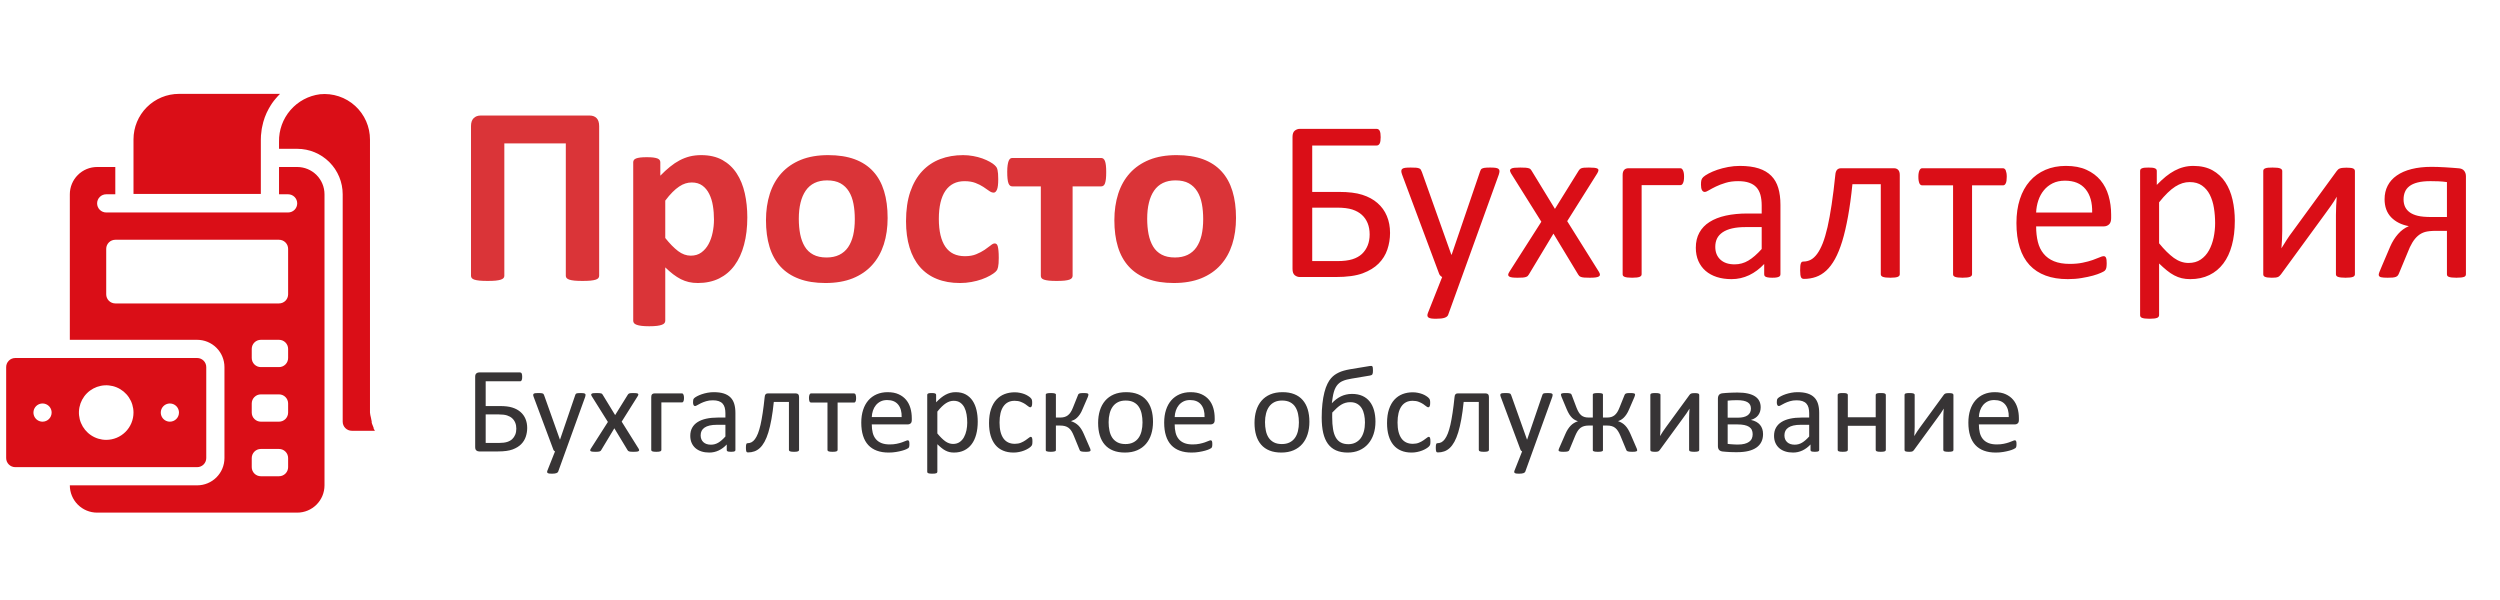
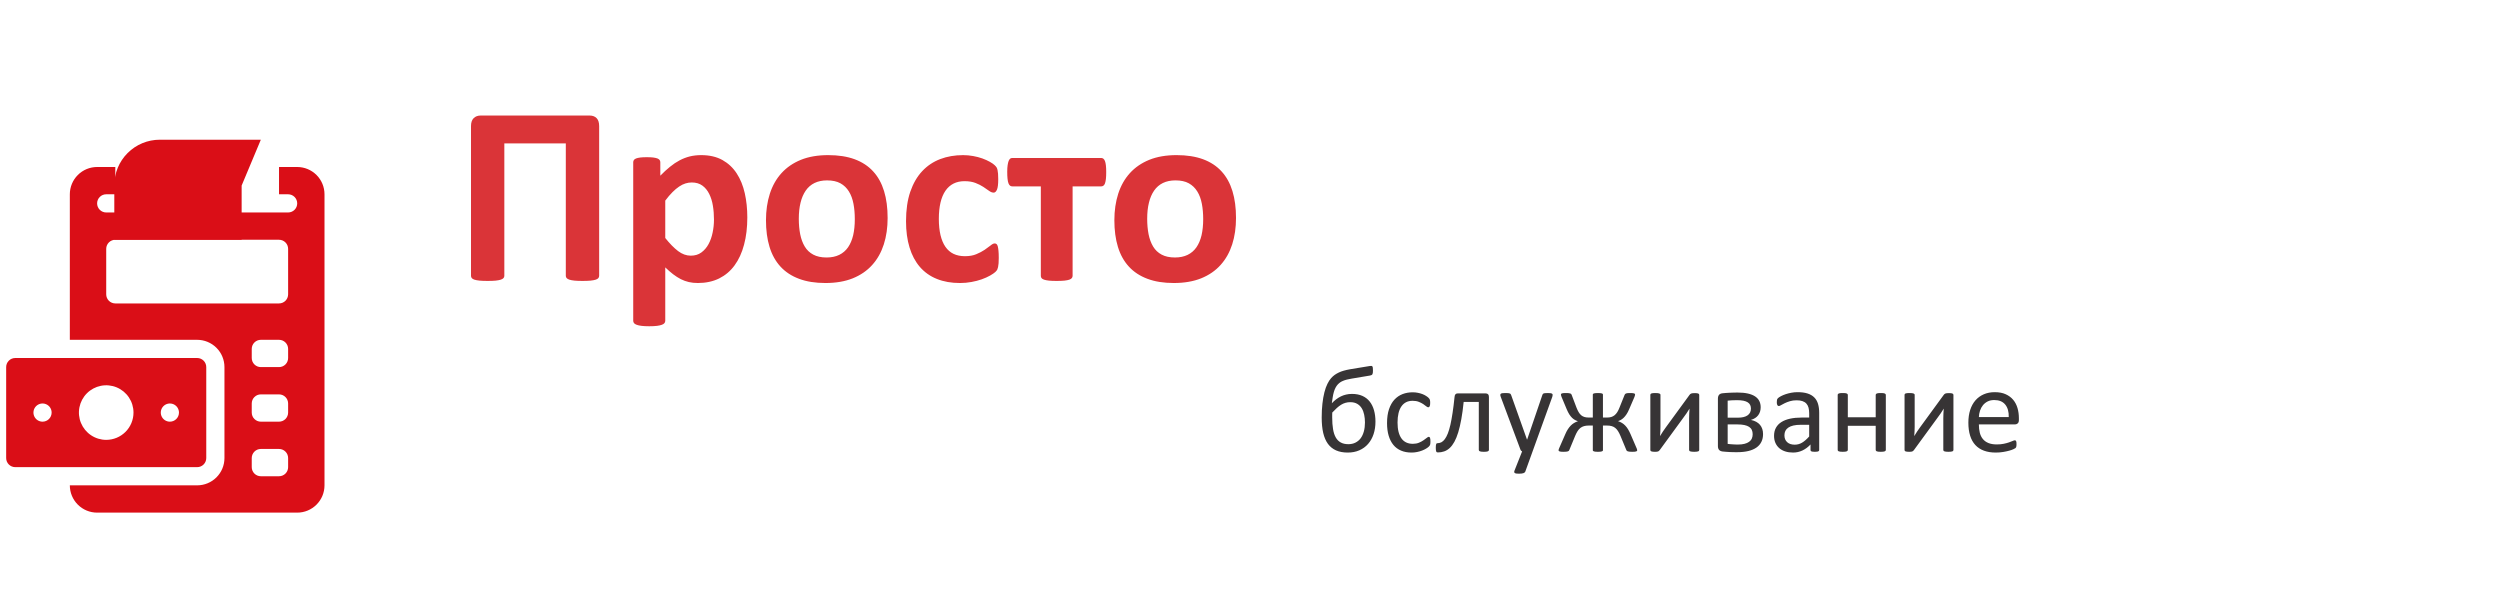
<svg xmlns="http://www.w3.org/2000/svg" xml:space="preserve" width="250mm" height="60mm" version="1.1" style="shape-rendering:geometricPrecision; text-rendering:geometricPrecision; image-rendering:optimizeQuality; fill-rule:evenodd; clip-rule:evenodd" viewBox="0 0 25000 6000">
  <defs>
    <style type="text/css">
   
    .fil2 {fill:#373435;fill-rule:nonzero}
    .fil0 {fill:#DA0E17;fill-rule:nonzero}
    .fil1 {fill:#DA3438;fill-rule:nonzero}
   
  </style>
  </defs>
  <g id="Слой_x0020_1">
    <path class="fil0" d="M2972.13 1670.01l-181.9 0 0 272.87 90.95 0c24.12,0 47.26,9.58 64.33,26.64 17.06,17.06 26.62,40.2 26.62,64.33 0,24.11 -9.56,47.25 -26.62,64.31 -17.07,17.05 -40.21,26.62 -64.33,26.62l-1819.07 0c-24.13,0 -47.25,-9.57 -64.31,-26.62 -17.06,-17.06 -26.66,-40.2 -26.66,-64.31 0,-24.13 9.6,-47.27 26.66,-64.33 17.06,-17.06 40.18,-26.64 64.31,-26.64l90.94 0 0 -272.87 -181.91 0c-72.36,0 -141.76,28.75 -192.93,79.92 -51.18,51.17 -79.94,120.59 -79.94,192.95l0 1455.27 1273.37 0c72.37,0 141.78,28.75 192.95,79.92 51.17,51.17 79.92,120.57 79.92,192.93l0 909.55c0,72.37 -28.75,141.76 -79.92,192.96 -51.17,51.17 -120.58,79.89 -192.95,79.89l-1273.37 0c0,72.37 28.76,141.78 79.94,192.95 51.17,51.18 120.57,79.92 192.93,79.92l2000.99 0c72.38,0 141.79,-28.74 192.95,-79.92 51.17,-51.17 79.92,-120.58 79.92,-192.95l0 -2910.52c0,-72.36 -28.75,-141.78 -79.92,-192.95 -51.16,-51.17 -120.57,-79.92 -192.95,-79.92zm-90.95 3001.49c0,24.13 -9.58,47.25 -26.64,64.31 -17.05,17.07 -40.18,26.65 -64.31,26.65l-181.9 0c-24.12,0 -47.26,-9.58 -64.31,-26.65 -17.07,-17.06 -26.64,-40.18 -26.64,-64.31l0 -90.95c0,-24.12 9.57,-47.25 26.64,-64.33 17.05,-17.06 40.19,-26.63 64.31,-26.63l181.9 0c24.13,0 47.26,9.57 64.31,26.63 17.06,17.08 26.64,40.21 26.64,64.33l0 90.95zm0 -545.73c0,24.13 -9.58,47.26 -26.64,64.31 -17.05,17.06 -40.18,26.66 -64.31,26.66l-181.9 0c-24.12,0 -47.26,-9.6 -64.31,-26.66 -17.07,-17.05 -26.64,-40.18 -26.64,-64.31l0 -90.93c0,-24.13 9.57,-47.27 26.64,-64.33 17.05,-17.06 40.19,-26.64 64.31,-26.64l181.9 0c24.13,0 47.26,9.58 64.31,26.64 17.06,17.06 26.64,40.2 26.64,64.33l0 90.93zm0 -545.72c0,24.11 -9.58,47.26 -26.64,64.33 -17.05,17.05 -40.18,26.62 -64.31,26.62l-181.9 0c-24.12,0 -47.26,-9.57 -64.31,-26.62 -17.07,-17.07 -26.64,-40.22 -26.64,-64.33l0 -90.95c0,-24.12 9.57,-47.26 26.64,-64.31 17.05,-17.06 40.19,-26.64 64.31,-26.64l181.9 0c24.13,0 47.26,9.58 64.31,26.64 17.06,17.05 26.64,40.19 26.64,64.31l0 90.95zm0 -636.68c0,24.13 -9.58,47.26 -26.64,64.32 -17.05,17.05 -40.18,26.65 -64.31,26.65l-1637.18 0c-24.13,0 -47.24,-9.6 -64.31,-26.65 -17.06,-17.06 -26.63,-40.19 -26.63,-64.32l0 -454.77c0,-24.13 9.57,-47.25 26.63,-64.31 17.07,-17.05 40.18,-26.64 64.31,-26.64l1637.18 0c24.13,0 47.26,9.59 64.31,26.64 17.06,17.06 26.64,40.18 26.64,64.31l0 454.77z" />
-     <path class="fil0" d="M2608.33 1397.14c-0.22,-28.31 1.9,-56.6 6.35,-84.59 1.09,-15.34 3.54,-30.55 7.29,-45.46 12.14,-63.84 34.57,-125.27 66.38,-181.92 10.03,-17.28 20.01,-34.56 31.86,-51.85 11.71,-17.13 24.45,-33.54 38.2,-49.1 12.73,-15.48 27.27,-30.92 41.83,-45.47l-1010.5 0c-120.61,0 -236.29,47.91 -321.57,133.19 -85.29,85.29 -133.21,200.96 -133.21,321.57l0 545.74 1273.37 0 0 -542.11z" />
+     <path class="fil0" d="M2608.33 1397.14l-1010.5 0c-120.61,0 -236.29,47.91 -321.57,133.19 -85.29,85.29 -133.21,200.96 -133.21,321.57l0 545.74 1273.37 0 0 -542.11z" />
    <path class="fil0" d="M2062.61 4580.55l0 -909.55c0,-24.11 -9.6,-47.25 -26.66,-64.31 -17.06,-17.06 -40.18,-26.64 -64.31,-26.64l-1819.09 0c-24.1,0 -47.25,9.58 -64.31,26.64 -17.06,17.06 -26.63,40.2 -26.63,64.31l0 909.55c0,24.11 9.57,47.25 26.63,64.31 17.06,17.05 40.21,26.64 64.31,26.64l1819.09 0c24.13,0 47.25,-9.59 64.31,-26.64 17.06,-17.06 26.66,-40.2 26.66,-64.31zm-1000.5 -181.91c-53.97,0 -106.72,-16.01 -151.6,-46 -44.88,-29.98 -79.85,-72.58 -100.49,-122.45 -20.66,-49.85 -26.07,-104.71 -15.54,-157.65 10.53,-52.94 36.52,-101.54 74.68,-139.72 38.17,-38.15 86.77,-64.14 139.71,-74.67 52.94,-10.52 107.81,-5.13 157.66,15.53 49.84,20.65 92.47,55.63 122.45,100.51 29.99,44.86 45.98,97.61 45.98,151.58 0,72.38 -28.75,141.77 -79.92,192.95 -51.16,51.17 -120.57,79.92 -192.93,79.92zm-636.69 -181.9c-17.99,0 -35.56,-5.35 -50.53,-15.33 -14.96,-10.01 -26.61,-24.22 -33.51,-40.83 -6.87,-16.61 -8.67,-34.91 -5.15,-52.56 3.48,-17.63 12.16,-33.83 24.88,-46.56 12.71,-12.71 28.93,-21.38 46.58,-24.9 17.63,-3.5 35.91,-1.71 52.54,5.19 16.61,6.88 30.83,18.53 40.81,33.49 10,14.94 15.33,32.55 15.33,50.53 0,24.13 -9.58,47.26 -26.64,64.31 -17.05,17.06 -40.19,26.66 -64.31,26.66zm1273.37 0c-18.01,0 -35.58,-5.35 -50.55,-15.33 -14.95,-10.01 -26.6,-24.22 -33.5,-40.83 -6.86,-16.61 -8.66,-34.91 -5.16,-52.56 3.5,-17.63 12.18,-33.83 24.88,-46.56 12.73,-12.71 28.93,-21.38 46.59,-24.9 17.63,-3.5 35.91,-1.71 52.54,5.19 16.61,6.88 30.81,18.53 40.82,33.49 9.98,14.94 15.33,32.55 15.33,50.53 0,24.13 -9.59,47.26 -26.64,64.31 -17.06,17.06 -40.2,26.66 -64.31,26.66z" />
-     <path class="fil0" d="M3736.15 4284.03l0 -6.36c-3.87,-8.26 -7.21,-16.78 -10.01,-25.47 -3.98,-8.44 -7,-17.28 -9.1,-26.38 -0.39,-3.63 -0.39,-7.28 0,-10.91 -3.66,-13.13 -6.41,-26.51 -8.18,-40.01 -4.39,-16.09 -7.44,-32.53 -9.08,-49.13l0 -2728.63c0.31,-63.65 -12.76,-126.67 -38.35,-184.97 -25.6,-58.3 -63.12,-110.57 -110.2,-153.43 -47.09,-42.87 -102.62,-75.38 -163.04,-95.43 -60.43,-20.04 -124.4,-27.16 -187.77,-20.93 -114.9,14.58 -220.36,71.12 -296.1,158.77 -75.72,87.64 -116.35,200.2 -114.09,316.02l0 70.94 181.9 0c120.64,0 236.3,47.92 321.58,133.2 85.28,85.28 133.2,200.97 133.2,321.57l0 2273.86c0,24.11 9.58,47.25 26.64,64.31 17.05,17.06 40.19,26.64 64.32,26.64l231.02 0c-3.37,-5.26 -6.41,-10.73 -9.09,-16.38 -1.47,-2.3 -2.68,-4.72 -3.65,-7.28l0 0z" />
    <path class="fil1" d="M5991.43 2758.52c0,8.24 -2.61,15.62 -7.81,22.13 -4.79,6.52 -13.9,11.73 -26.49,16.07 -12.59,3.9 -29.52,7.37 -51.23,9.54 -21.71,2.17 -48.62,3.04 -80.31,3.04 -32.13,0 -59.03,-0.87 -80.74,-3.04 -21.71,-2.17 -38.65,-5.64 -51.23,-9.54 -12.6,-4.34 -21.71,-9.55 -27.35,-16.07 -5.66,-6.51 -8.25,-13.89 -8.25,-22.13l0 -1324.53 -614.73 0 0 1324.53c0,8.24 -2.6,15.62 -8.25,22.13 -5.64,6.52 -14.76,11.73 -27.34,16.07 -12.6,3.9 -29.52,7.37 -50.8,9.54 -20.84,2.17 -48.19,3.04 -80.75,3.04 -32.12,0 -59.04,-0.87 -80.75,-3.04 -21.71,-2.17 -38.63,-5.64 -51.23,-9.54 -12.58,-4.34 -21.7,-9.55 -26.47,-16.07 -5.22,-6.51 -7.82,-13.89 -7.82,-22.13l0 -1497.75c0,-35.59 9.12,-62.07 26.91,-79.44 17.81,-17.36 41.25,-26.05 70.77,-26.05l1087.06 0c30.82,0 54.27,8.69 71.19,26.05 16.94,17.37 25.62,43.85 25.62,79.44l0 1497.75zm1481.67 -584.34c0,100.71 -10.85,191.88 -32.56,272.63 -21.26,80.75 -52.96,149.77 -94.64,206.64 -41.23,56.87 -92.9,100.28 -154.54,131.1 -62.08,30.39 -132.85,45.59 -212.3,45.59 -32.99,0 -63.38,-3.04 -90.73,-9.54 -27.79,-6.51 -54.27,-16.07 -80.32,-29.09 -25.6,-13.45 -51.22,-29.52 -76.83,-49.06 -25.18,-19.54 -51.67,-42.54 -78.58,-68.59l0 533.98c0,8.67 -2.61,16.05 -7.81,23.01 -4.78,6.51 -13.47,12.58 -26.05,16.92 -12.15,4.79 -28.66,8.26 -48.63,10.86 -20.4,2.6 -46.44,3.91 -77.7,3.91 -31.26,0 -57.31,-1.31 -77.71,-3.91 -19.98,-2.6 -36.47,-6.07 -48.62,-10.86 -12.59,-4.34 -21.27,-10.41 -26.05,-16.92 -5.22,-6.96 -7.82,-14.34 -7.82,-23.01l0 -1585.01c0,-8.24 2.18,-15.62 6.52,-22.14 3.91,-6.51 11.28,-11.72 22.13,-16.06 10.43,-3.9 24.32,-7.37 42.12,-9.54 17.37,-2.17 39.07,-3.05 65.12,-3.05 25.61,0 46.89,0.88 64.25,3.05 17.36,2.17 31.7,5.64 42.11,9.54 10.42,4.34 17.79,9.55 22.13,16.06 4.34,6.52 6.51,13.9 6.51,22.58l0 133.7c33.01,-33.86 65.13,-63.8 97.26,-89.43 31.69,-26.03 63.81,-47.31 96.8,-64.68 33.43,-17.36 67.3,-30.39 102.46,-39.07 35.16,-8.24 72.5,-12.58 112.43,-12.58 82.92,0 153.69,16.49 212.3,49.05 58.17,32.57 105.92,77.28 142.83,134.15 36.9,56.43 63.81,122.85 80.74,198.4 16.93,75.09 25.18,155.84 25.18,241.37zm-333.41 22.13c0,-48.18 -3.47,-94.64 -10.86,-138.91 -6.94,-44.29 -19.53,-83.79 -36.89,-118.52 -17.36,-34.74 -39.94,-62.51 -68.16,-82.92 -28.65,-20.84 -63.81,-31.25 -105.93,-31.25 -21.28,0 -42.11,3.03 -62.95,9.54 -20.84,6.51 -41.67,16.5 -63.38,31.26 -21.71,14.33 -43.84,32.99 -66.42,55.57 -23.01,23.01 -47.32,51.23 -72.5,85.09l0 373.79c44.72,56.43 87.69,99.84 128.07,130.66 40.81,30.83 82.91,46.03 126.76,46.03 41.69,0 76.85,-10.43 105.94,-31.7 29.07,-21.27 53.38,-49.05 71.62,-82.92 18.67,-34.29 32.56,-72.92 41.24,-116.34 9.12,-42.99 13.46,-86.39 13.46,-129.38zm1736.52 -16.92c0,96.37 -12.59,184.5 -38.2,264.38 -25.62,79.45 -63.83,148.04 -115.92,205.78 -51.66,57.74 -116.34,102.01 -194.49,133.7 -78.13,31.27 -169.31,46.89 -273.5,46.89 -101.14,0 -188.85,-13.88 -263.51,-42.1 -74.68,-27.79 -136.76,-68.6 -185.8,-121.99 -49.06,-53.4 -85.53,-118.95 -109.41,-197.1 -23.88,-77.71 -35.59,-166.71 -35.59,-266.99 0,-96.38 13.02,-184.93 38.63,-264.81 26.05,-80.32 64.68,-148.91 116.78,-206.21 51.66,-56.88 116.35,-101.16 194.06,-132.85 77.27,-31.26 168.43,-46.88 272.63,-46.88 102.01,0 190.14,13.88 264.82,41.24 74.66,27.78 136.32,68.15 184.93,121.55 49.06,53.4 85.09,118.95 108.97,197.1 23.88,77.71 35.6,167.14 35.6,268.29zm-328.2 12.58c0,-55.99 -4.34,-107.65 -13.45,-154.54 -9.13,-47.32 -23.88,-88.13 -45.59,-122.86 -21.28,-34.73 -49.5,-62.08 -84.66,-81.62 -35.59,-19.53 -79.88,-29.09 -133.7,-29.09 -47.76,0 -89.43,8.68 -125.47,26.05 -35.6,17.37 -65.12,42.99 -88.13,76.41 -23,33.43 -40.37,73.8 -51.67,120.69 -11.71,47.31 -17.36,100.71 -17.36,161.06 0,56 4.78,107.66 13.89,154.54 9.56,47.33 24.75,88.13 45.59,122.87 20.84,34.73 49.06,61.64 85.09,80.74 35.6,19.1 79.87,28.65 132.84,28.65 48.62,0 90.73,-8.68 126.77,-26.05 35.6,-17.36 65.12,-42.54 88.13,-75.53 23,-33.43 39.93,-73.36 51.22,-120.25 10.86,-47.33 16.5,-100.71 16.5,-161.07zm1439.57 385.52c0,22.13 -0.44,40.37 -1.74,55.57 -1.3,14.75 -3.05,27.35 -5.22,37.76 -2.17,9.98 -4.77,18.23 -7.81,24.75 -3.04,6.51 -9.55,14.32 -19.53,24.3 -10.42,9.56 -27.78,21.71 -52.09,35.61 -24.75,13.89 -52.54,26.47 -84.23,37.76 -31.25,10.85 -65.11,19.98 -102.01,26.49 -36.91,6.94 -75.11,10.41 -114.18,10.41 -87.26,0 -164.54,-13.45 -231.82,-40.8 -67.74,-26.92 -124.16,-67.3 -170.18,-120.25 -45.58,-52.97 -80.32,-118.1 -103.32,-194.5 -23.45,-76.41 -35.16,-163.67 -35.16,-262.21 0,-113.74 14.32,-212.29 42.54,-294.77 28.65,-82.92 68.15,-151.51 118.95,-205.78 50.78,-54.27 111.14,-94.64 180.59,-121.12 69.46,-26.48 145.87,-39.5 229.22,-39.5 33.86,0 66.86,3.04 99.85,9.11 32.56,5.64 62.95,13.9 91.6,23.88 28.22,10.42 53.83,21.71 75.98,34.29 22.56,13.02 38.63,23.88 47.74,33.43 9.56,9.11 16.07,16.94 19.98,23.45 3.47,6.51 6.52,14.75 8.69,24.74 2.17,10.42 3.89,23 5.19,37.77 1.32,15.2 1.75,32.99 1.75,54.27 0,49.49 -3.92,84.22 -12.6,104.18 -8.68,19.97 -19.54,29.97 -32.99,29.97 -14.32,0 -29.95,-6.09 -46.01,-17.81 -16.07,-11.71 -35.17,-25.18 -57.32,-39.51 -21.69,-14.32 -48.18,-27.77 -78.57,-39.5 -30.38,-11.72 -66.85,-17.79 -109.4,-17.79 -83.34,0 -146.73,32.12 -191.01,95.94 -43.85,64.24 -66,158.01 -66,281.74 0,60.79 5.66,114.61 16.51,161.5 11.28,46.44 27.35,85.52 49.06,116.78 21.69,31.26 48.61,55.12 81.17,70.76 32.99,15.63 70.77,23.44 114.18,23.44 43.85,0 82.05,-6.51 113.74,-19.97 31.69,-13.02 59.47,-27.77 83.35,-43.84 23.45,-16.07 43.41,-30.82 59.91,-43.84 16.07,-13.47 29.52,-19.98 40.37,-19.98 7.81,0 13.9,2.17 19.11,6.51 5.21,4.34 9.11,12.15 12.16,23.45 3.04,11.72 5.21,26.48 6.94,44.27 1.74,17.81 2.61,40.82 2.61,69.04zm1074.45 -856.98c0,27.78 -0.86,51.23 -3.03,69.9 -2.17,18.24 -5.65,33.43 -9.55,44.28 -4.34,10.86 -9.56,18.67 -16.07,22.57 -6.51,4.34 -13.45,6.51 -20.84,6.51l-286.52 0 0 894.75c0,8.24 -2.6,15.62 -7.82,22.13 -4.77,6.52 -13.45,11.73 -25.17,16.07 -11.73,3.9 -28.22,7.37 -49.06,9.54 -20.84,2.17 -46.89,3.04 -78.15,3.04 -30.38,0 -56,-0.87 -76.41,-3.04 -19.96,-2.17 -36.46,-5.64 -48.61,-9.54 -12.6,-4.34 -20.84,-9.55 -25.62,-16.07 -4.77,-6.51 -6.94,-13.89 -6.94,-22.13l0 -894.75 -285.22 0c-8.68,0 -16.06,-2.17 -22.15,-6.94 -6.51,-4.77 -11.72,-12.6 -16.06,-23.45 -4.33,-10.84 -7.37,-26.03 -9.54,-45.57 -2.17,-19.54 -3.04,-42.99 -3.04,-71.21 0,-25.18 1.29,-46.44 3.91,-63.81 2.6,-17.36 5.64,-31.69 9.98,-42.54 4.34,-10.86 9.54,-18.67 15.2,-23.45 6.07,-4.77 13.45,-6.94 21.7,-6.94l889.52 0c7.39,0 14.33,2.17 20.84,6.94 6.51,4.78 11.73,12.59 16.07,23.45 4.34,10.85 7.38,25.6 9.55,43.84 2.17,18.24 3.03,40.37 3.03,66.42zm1298.05 458.88c0,96.37 -12.59,184.5 -38.2,264.38 -25.62,79.45 -63.82,148.04 -115.92,205.78 -51.66,57.74 -116.34,102.01 -194.49,133.7 -78.13,31.27 -169.3,46.89 -273.5,46.89 -101.14,0 -188.84,-13.88 -263.51,-42.1 -74.67,-27.79 -136.76,-68.6 -185.8,-121.99 -49.05,-53.4 -85.53,-118.95 -109.41,-197.1 -23.88,-77.71 -35.59,-166.71 -35.59,-266.99 0,-96.38 13.03,-184.93 38.63,-264.81 26.05,-80.32 64.68,-148.91 116.78,-206.21 51.66,-56.88 116.35,-101.16 194.06,-132.85 77.28,-31.26 168.43,-46.88 272.63,-46.88 102.01,0 190.15,13.88 264.82,41.24 74.67,27.78 136.32,68.15 184.93,121.55 49.06,53.4 85.09,118.95 108.97,197.1 23.88,77.71 35.6,167.14 35.6,268.29zm-328.2 12.58c0,-55.99 -4.34,-107.65 -13.45,-154.54 -9.13,-47.32 -23.88,-88.13 -45.59,-122.86 -21.28,-34.73 -49.5,-62.08 -84.66,-81.62 -35.59,-19.53 -79.87,-29.09 -133.7,-29.09 -47.76,0 -89.43,8.68 -125.46,26.05 -35.61,17.37 -65.13,42.99 -88.13,76.41 -23.01,33.43 -40.38,73.8 -51.67,120.69 -11.71,47.31 -17.37,100.71 -17.37,161.06 0,56 4.78,107.66 13.9,154.54 9.55,47.33 24.75,88.13 45.58,122.87 20.84,34.73 49.06,61.64 85.09,80.74 35.6,19.1 79.88,28.65 132.85,28.65 48.61,0 90.73,-8.68 126.76,-26.05 35.6,-17.36 65.12,-42.54 88.13,-75.53 23.01,-33.43 39.93,-73.36 51.23,-120.25 10.85,-47.33 16.49,-100.71 16.49,-161.07z" />
-     <path class="fil0" d="M13900.43 2329.91c0,57.05 -8.98,112.13 -26.95,165.26 -17.98,53.15 -46.89,99.64 -87.13,140.28 -39.86,40.24 -92.99,72.67 -159.41,97.67 -66.43,24.62 -156.68,37.12 -271.16,37.12l-357.12 0c-18.35,0 -35.16,-5.86 -50.4,-17.58 -15.24,-12.11 -23.05,-33.22 -23.05,-63.68l0 -1320.22c0,-29.7 7.81,-50.42 23.05,-62.53 15.24,-11.71 31.65,-17.57 49.24,-17.57l768.13 0c6.65,0 12.91,1.55 17.99,4.68 5.46,3.13 9.76,7.81 13.27,14.86 3.52,7.03 5.87,15.62 7.43,25.78 1.57,10.16 2.35,23.05 2.35,38.29 0,14.06 -0.78,26.17 -2.35,36.73 -1.56,10.94 -3.91,19.54 -7.43,26.17 -3.51,6.26 -7.42,11.34 -12.5,14.85 -5.08,3.52 -10.93,5.08 -17.58,5.08l-644.68 0 0 464.17 270.76 0c92.99,0 169.57,9.37 229.75,28.53 60.16,19.14 110.96,46.48 151.98,82.43 41.43,35.94 72.67,78.93 93.78,129.71 21.48,50.8 32.03,107.45 32.03,169.97zm-203.95 13.68c0,-41.42 -6.63,-78.53 -19.93,-111.36 -13.29,-32.81 -32.42,-60.56 -57.82,-83.61 -25,-23.05 -57.05,-40.64 -95.72,-53.53 -39.08,-12.5 -90.26,-18.76 -154.34,-18.76l-246.54 0 0 534.5 252.41 0c60.94,0 110.56,-6.25 149.63,-18.35 38.69,-12.13 70.34,-30.1 95.34,-53.15 24.62,-23.44 43.75,-51.57 57.04,-84.4 13.3,-32.81 19.93,-69.93 19.93,-111.34zm921.71 426.65l-137.15 379.39c-4.69,12.11 -16.42,21.49 -35.17,28.13 -18.36,6.65 -46.89,9.76 -85.16,9.76 -19.94,0 -35.96,-0.78 -48.07,-2.73 -12.11,-1.95 -21.49,-5.46 -28.13,-9.76 -6.25,-4.7 -9.76,-10.94 -10.55,-18.37 -0.78,-7.81 1.17,-16.81 5.47,-27.73l142.22 -358.69c-7.03,-3.13 -13.67,-8.21 -19.54,-14.84 -6.24,-7.04 -10.54,-14.07 -12.5,-21.88l-367.66 -984.61c-6.25,-16.01 -8.98,-28.91 -8.98,-37.89 0,-9.38 2.73,-16.41 8.98,-21.89 6.26,-5.46 16.02,-8.97 29.69,-10.94 13.68,-1.95 32.05,-2.73 55.1,-2.73 22.65,0 40.62,0.4 53.91,1.56 12.9,1.17 23.06,3.52 30.87,6.65 7.43,2.73 12.89,7.43 16.4,12.89 3.53,5.86 7.05,13.68 10.95,23.44l294.2 826.76 3.52 0 283.66 -831.06c4.7,-14.84 10.16,-24.22 16.81,-28.13 6.25,-4.3 16.02,-7.41 28.91,-9.38 13.28,-1.95 32.03,-2.73 56.27,-2.73 21.48,0 39.06,0.78 52.73,2.73 13.67,1.97 23.83,5.48 30.1,10.94 6.64,5.48 9.76,12.51 9.76,21.89 0,8.98 -2.35,20.7 -6.65,34.38l-369.99 1024.84zm1371.79 -50.4c6.24,10.95 9.37,19.92 9.37,26.97 0,7.41 -3.91,13.27 -10.94,17.97 -7.43,4.3 -18.37,7.81 -33.21,9.76 -14.84,1.95 -34.38,2.73 -57.83,2.73 -23.05,0 -41.02,-0.38 -54.31,-1.56 -13.68,-1.17 -24.22,-3.12 -32.03,-5.85 -8.21,-2.75 -14.46,-6.26 -18.37,-10.16 -4.3,-4.3 -7.82,-8.99 -10.93,-14.46l-247.32 -409.08 -246.16 409.08c-3.13,5.47 -6.64,10.16 -10.94,14.46 -3.91,3.9 -10.16,7.41 -18.36,10.16 -7.82,2.73 -18.37,4.68 -31.26,5.85 -12.89,1.18 -30.08,1.56 -51.58,1.56 -22.27,0 -40.24,-0.78 -54.3,-2.73 -14.07,-1.95 -24.62,-5.46 -30.86,-9.76 -6.65,-4.7 -9.78,-10.56 -9.38,-17.97 0.38,-7.05 4.3,-16.02 10.93,-26.97l320.79 -502.45 -303.59 -484.49c-5.86,-10.94 -9.38,-19.93 -9.77,-26.96 -0.39,-7.43 3.13,-13.29 10.54,-18.37 7.04,-5.08 17.99,-8.2 33.21,-9.76 14.86,-1.57 34.39,-2.35 58.61,-2.35 22.27,0 39.86,0.4 53.53,1.56 13.28,1.17 23.84,3.14 31.27,5.47 7.81,1.96 13.27,5.08 17.18,8.99 3.9,3.92 7.42,8.6 10.55,13.68l234.43 383.68 238.33 -383.68c2.74,-4.68 6.26,-8.6 10.16,-12.51 3.91,-3.9 8.99,-7.03 15.24,-9.76 6.64,-2.73 15.63,-4.7 27.74,-5.87 11.71,-1.16 28.14,-1.56 48.46,-1.56 22.26,0 40.24,0.78 54.29,2.35 14.46,1.56 24.62,4.29 31.65,8.59 7.04,4.3 9.78,10.16 8.99,17.59 -0.78,7.81 -4.29,17.19 -11.32,28.91l-300.86 478.63 318.05 508.31zm850.57 -952.96c0,15.24 -0.78,28.14 -2.73,38.69 -1.95,10.55 -4.68,19.54 -8.19,26.17 -3.13,7.05 -7.05,12.13 -11.34,14.86 -4.3,3.13 -9.38,4.68 -15.24,4.68l-386.8 0 0 890.45c0,6.24 -1.57,11.32 -4.7,15.62 -3.11,3.9 -7.81,7.81 -14.84,10.94 -7.03,2.74 -16.41,5.08 -28.91,6.63 -12.11,1.57 -27.74,2.35 -46.89,2.35 -18.75,0 -33.99,-0.78 -46.1,-2.35 -12.51,-1.55 -22.27,-3.89 -29.3,-6.63 -7.43,-3.13 -12.51,-7.04 -15.24,-10.94 -2.73,-4.3 -3.91,-9.38 -3.91,-15.62l0 -991.64c0,-23.05 5.08,-39.85 15.63,-51.18 10.15,-10.94 24.22,-16.42 42.58,-16.42l518.09 0c6.25,0 11.33,1.56 15.63,5.08 4.29,3.53 7.81,8.61 11.34,16.02 3.51,7.03 6.24,16.02 8.19,26.18 1.95,10.16 2.73,22.66 2.73,37.11zm963.89 976.01c0,8.98 -3.13,16.03 -8.98,20.71 -6.26,4.69 -14.45,7.81 -25.4,10.16 -10.55,2.35 -26.18,3.51 -46.88,3.51 -19.54,0 -35.56,-1.16 -47.29,-3.51 -11.71,-2.35 -20.3,-5.47 -25.78,-10.16 -5.46,-4.68 -8.21,-11.33 -8.21,-20.71l0 -103.14c-44.92,48.05 -94.94,85.56 -150.42,112.12 -55.48,26.19 -114.09,39.48 -175.82,39.48 -54.31,0 -103.53,-7.05 -147.3,-21.11 -43.76,-14.05 -81.27,-34.77 -112.13,-61.34 -30.86,-26.57 -55.1,-59.78 -72.29,-98.45 -17.18,-39.08 -25.78,-83.23 -25.78,-132.85 0,-58.21 11.71,-108.63 35.55,-151.2 23.45,-42.99 57.44,-78.55 101.98,-106.68 44.15,-28.13 98.45,-49.62 162.54,-63.68 64.08,-14.07 136.35,-21.1 216.44,-21.1l142.23 0 0 -80.48c0,-39.47 -4.3,-74.63 -12.49,-105.5 -8.61,-30.48 -21.89,-55.88 -40.64,-76.18 -18.76,-20.32 -42.99,-35.56 -72.67,-45.72 -29.7,-10.54 -66.43,-15.62 -109.8,-15.62 -46.5,0 -88.31,5.46 -125.03,16.79 -37.11,11.34 -69.54,23.45 -97.29,37.12 -27.73,13.68 -51.18,25.79 -69.94,37.11 -18.35,11.34 -32.43,16.81 -41.4,16.81 -6.27,0 -11.73,-1.57 -16.03,-4.68 -4.69,-2.75 -8.59,-7.43 -12.11,-13.68 -3.51,-5.86 -5.86,-13.67 -7.42,-23.05 -1.57,-9.78 -2.35,-19.94 -2.35,-31.66 0,-18.76 1.18,-33.98 3.91,-44.92 2.73,-10.95 9.38,-21.49 19.54,-31.27 10.16,-9.76 28.13,-21.48 53.13,-35.16 25,-13.29 54.32,-25.78 87.13,-37.12 32.43,-10.93 68.37,-20.31 107.44,-27.73 38.69,-7.43 78.15,-10.95 117.61,-10.95 73.85,0 136.75,8.21 188.71,25 51.97,16.81 93.77,41.81 125.82,74.24 32.03,32.43 55.08,72.68 69.54,120.74 14.45,48.05 21.88,104.31 21.88,168.39l0 695.47zm-187.54 -471.99l-161.36 0c-51.59,0 -96.51,4.32 -134.8,13.29 -37.91,8.6 -69.55,21.89 -94.94,39.08 -25.01,17.19 -43.37,37.51 -55.49,61.73 -11.71,24.23 -17.58,51.96 -17.58,83.22 0,53.54 16.81,96.12 50.79,127.77 33.99,31.65 81.28,47.67 142.62,47.67 49.22,0 95.32,-12.51 137.53,-37.91 42.19,-25 86.74,-63.69 133.23,-115.66l0 -219.19zm1380.79 470.83c0,6.24 -1.56,11.32 -4.69,15.62 -3.13,3.9 -7.81,7.81 -14.84,10.94 -6.65,2.74 -16.42,5.08 -28.53,6.63 -12.11,1.57 -27.35,2.35 -45.71,2.35 -19.15,0 -34.77,-0.78 -46.88,-2.35 -12.13,-1.55 -21.89,-3.89 -29.32,-6.63 -7.03,-3.13 -12.11,-7.04 -15.24,-10.94 -3.11,-4.3 -4.68,-9.38 -4.68,-15.62l0 -899.83 -283.66 0c-12.11,121.12 -26.95,228.97 -44.16,323.52 -17.18,94.56 -36.32,176.99 -57.81,247.32 -21.5,69.94 -45.72,129.32 -72.28,177.39 -26.57,48.05 -55.88,86.73 -87.53,116.04 -32.03,29.3 -66.42,50.4 -103.53,63.29 -36.73,12.89 -76.59,19.54 -118.39,19.54 -7.03,0 -12.89,-1.17 -17.97,-3.52 -4.7,-2.34 -9,-6.24 -12.11,-12.5 -2.74,-5.87 -5.08,-14.46 -6.65,-25.79 -1.56,-10.94 -2.35,-25 -2.35,-42.59 0,-18.37 0.4,-33.21 1.57,-44.53 1.17,-11.33 3.13,-20.71 5.86,-27.35 2.73,-7.05 6.25,-11.34 10.16,-13.68 4.3,-2.35 9.38,-3.51 15.62,-3.51 25.4,0 49.24,-5.87 72.29,-17.59 22.67,-12.11 44.15,-31.65 64.08,-58.61 19.92,-26.95 38.67,-62.51 56.26,-106.27 17.19,-44.15 33.21,-98.07 48.05,-162.16 14.46,-64.07 28.13,-139.09 41.04,-225.03 12.89,-85.58 25.38,-184.43 36.73,-295.78 1.55,-23.05 7.02,-39.85 16.79,-51.18 9.37,-10.94 23.05,-16.42 40.64,-16.42l529.02 0c17.97,0 32.43,5.48 42.59,16.8 10.55,10.95 15.63,27.75 15.63,50.8l0 991.64zm1069.77 -973.67c0,15.24 -0.78,28.14 -2.34,38.68 -1.56,10.94 -3.9,19.54 -7.42,26.18 -3.51,7.03 -7.43,12.11 -11.72,15.63 -4.7,3.51 -10.55,5.08 -17.19,5.08l-308.28 0 0 888.1c0,6.24 -1.57,11.32 -4.68,15.62 -3.14,3.9 -7.82,7.81 -14.86,10.94 -7.03,2.74 -16.41,5.08 -28.91,6.63 -12.11,1.57 -27.74,2.35 -46.89,2.35 -18.75,0 -33.98,-0.78 -46.1,-2.35 -12.5,-1.55 -22.27,-3.89 -29.3,-6.63 -7.43,-3.13 -12.51,-7.04 -15.24,-10.94 -2.73,-4.3 -3.9,-9.38 -3.9,-15.62l0 -888.1 -308.28 0c-5.86,0 -11.33,-1.57 -16.41,-5.08 -5.08,-3.52 -8.99,-8.6 -12.11,-15.63 -2.74,-6.64 -5.48,-15.62 -7.42,-26.56 -1.95,-10.95 -2.74,-24.24 -2.74,-39.48 0,-13.67 0.79,-25.78 2.74,-36.32 1.94,-10.95 4.68,-19.94 8.21,-26.97 3.51,-7.41 7.41,-12.49 12.1,-16.02 4.3,-3.52 9.77,-5.08 15.63,-5.08l806.44 0c5.86,0 11.32,1.56 16.4,5.08 5.08,3.53 9,8.61 12.11,16.02 2.74,7.03 5.48,16.41 7.43,27.35 1.95,10.94 2.73,23.45 2.73,37.12zm1043.99 413.38c0,29.69 -7.42,50.79 -22.27,63.68 -14.84,12.51 -32.03,18.76 -51.18,18.76l-676.71 0c0,57.44 5.84,109.01 17.19,154.73 11.32,46.1 30.48,85.56 57.43,118.37 26.56,32.83 61.34,57.83 103.93,75.42 42.97,17.58 95.33,26.56 157.06,26.56 48.84,0 92.61,-3.91 130.5,-12.11 38.29,-7.81 71.5,-16.8 99.25,-26.56 27.73,-9.78 50.79,-18.76 68.76,-26.57 17.97,-8.21 31.26,-12.12 40.64,-12.12 5.46,0 10.16,1.18 14.45,3.91 3.9,2.73 7.43,6.65 9.38,12.11 2.35,5.08 4.3,12.51 5.46,21.88 1.19,9.77 1.57,21.11 1.57,34.78 0,9.76 -0.38,18.36 -1.17,25.79 -0.78,7.02 -1.56,13.67 -2.74,19.13 -1.17,5.87 -3.12,10.95 -5.85,15.64 -2.75,4.3 -5.86,8.6 -10.16,12.89 -4.3,4.3 -16.81,10.95 -37.13,20.32 -20.7,9.76 -47.27,18.76 -80.09,28.14 -32.82,8.97 -70.72,17.18 -113.7,24.21 -42.97,7.43 -88.69,10.95 -137.52,10.95 -84.8,0 -158.63,-11.73 -222.32,-35.56 -63.7,-23.44 -117.21,-58.61 -160.58,-105.1 -43.37,-46.89 -76.2,-105.1 -98.07,-175.44 -22.27,-69.93 -33.21,-151.6 -33.21,-244.97 0,-88.31 11.32,-168.01 34.37,-238.73 22.67,-70.33 55.88,-130.5 98.86,-179.73 42.97,-49.23 95.33,-86.74 156.28,-113.31 60.96,-26.17 129.33,-39.46 204.73,-39.46 80.88,0 149.65,12.89 206.3,39.08 57.04,25.78 103.55,60.94 140.27,104.71 36.33,43.76 63.3,95.32 80.48,154.72 17.19,58.99 25.79,122.29 25.79,189.49l0 34.39zm-189.88 -55.87c2.33,-99.24 -19.54,-177.39 -66.04,-234.04 -46.49,-56.66 -114.86,-84.79 -205.9,-84.79 -46.88,0 -87.91,8.59 -123.08,26.18 -35.16,17.58 -64.46,41.03 -88.3,70.32 -23.83,28.92 -42.2,62.91 -55.09,101.2 -12.89,38.68 -20.32,78.94 -21.87,121.13l560.28 0zm1426.5 84.01c0,90.24 -9.77,171.12 -29.31,243.02 -19.14,71.49 -47.66,132.45 -85.56,182.45 -37.51,50.02 -84.4,88.69 -139.88,115.66 -55.48,26.96 -119.17,40.64 -190.67,40.64 -30.47,0 -58.6,-3.13 -84.4,-9 -26.16,-6.24 -51.18,-15.62 -76.18,-28.91 -24.62,-12.89 -49.24,-29.3 -73.45,-49.22 -24.62,-19.54 -50.4,-42.99 -77.75,-69.55l0 516.13c0,6.26 -1.57,11.34 -4.7,16.02 -3.12,4.69 -7.81,8.59 -14.84,11.72 -7.03,2.74 -16.41,5.08 -28.91,6.65 -12.11,1.55 -27.74,2.33 -46.89,2.33 -18.76,0 -33.99,-0.78 -46.1,-2.33 -12.51,-1.57 -22.27,-3.91 -29.3,-6.65 -7.43,-3.13 -12.51,-7.03 -15.24,-11.72 -2.73,-4.68 -3.92,-9.76 -3.92,-16.02l0 -1439.78c0,-7.03 1.19,-12.51 3.52,-16.81 2.35,-3.89 7.04,-7.81 13.67,-10.54 7.05,-3.13 15.64,-5.48 26.57,-6.65 10.56,-1.16 23.83,-1.56 39.07,-1.56 16.03,0 29.32,0.4 39.86,1.56 10.16,1.17 18.76,3.52 25.78,6.25 7.05,3.13 11.73,7.05 14.46,10.94 2.73,4.3 3.91,9.78 3.91,16.81l0 137.93c31.25,-32.05 61.35,-59.78 90.26,-83.62 28.92,-23.45 58.21,-42.98 87.51,-58.61 29.32,-15.62 59.4,-27.75 90.26,-35.56 30.86,-8.19 63.29,-12.11 97.69,-12.11 74.61,0 137.91,14.46 190.66,43.37 52.36,29.3 95.33,68.76 128.54,119.18 33.22,50.4 57.43,108.99 72.67,175.81 15.24,66.81 22.67,137.53 22.67,212.17zm-196.92 21.87c0,-52.75 -3.91,-103.94 -12.11,-153.15 -7.83,-49.24 -21.88,-92.99 -41.02,-131.29 -19.54,-38.29 -45.72,-68.77 -78.55,-91.82 -32.81,-23.05 -73.84,-34.38 -122.67,-34.38 -24.62,0 -48.45,3.52 -72.29,10.93 -23.45,7.43 -47.66,18.76 -72.28,34.39 -24.22,15.63 -50.02,36.33 -76.58,62.13 -26.57,25.78 -55.09,57.43 -84.78,94.94l0 409.86c51.96,63.68 101.2,112.13 147.68,146.13 46.89,33.59 95.73,50.4 146.91,50.4 47.28,0 87.91,-11.33 121.9,-34.38 34,-23.05 61.35,-53.53 82.45,-91.83 21.1,-38.29 36.34,-80.88 46.48,-128.54 9.78,-47.27 14.86,-95.33 14.86,-143.39zm1397.97 511.44c0,5.47 -1.56,10.55 -4.68,14.85 -3.13,4.69 -7.83,8.21 -14.86,10.94 -6.64,2.73 -16.4,4.69 -28.51,6.24 -12.13,1.57 -27.35,2.35 -45.72,2.35 -18.36,0 -33.6,-0.78 -45.72,-2.35 -12.11,-1.55 -22.27,-3.51 -29.68,-6.24 -7.83,-2.73 -12.89,-6.25 -16.02,-10.94 -3.14,-4.69 -4.7,-9.38 -4.7,-14.85l0 -593.11c0,-30.08 0.78,-60.16 2.35,-91.42 1.56,-30.86 3.51,-60.95 5.86,-91.04 -17.59,30.88 -37.13,60.56 -57.83,90.26 -21.1,29.31 -42.19,58.61 -63.29,87.52l-436.43 597.79c-5.47,6.25 -10.16,11.33 -14.46,16.03 -4.3,4.68 -9.76,8.19 -16.02,10.94 -6.63,2.73 -14.84,4.68 -25,5.85 -9.76,1.18 -22.27,1.56 -36.73,1.56 -16.8,0 -30.86,-0.78 -41.42,-2.35 -10.93,-1.55 -19.52,-3.51 -25.78,-6.24 -6.65,-2.73 -11.33,-6.25 -14.06,-10.94 -2.73,-4.69 -3.92,-9.38 -3.92,-14.85l0 -1033.04c0,-5.48 1.19,-10.16 3.92,-14.85 2.73,-4.68 7.81,-8.6 15.24,-11.33 7.03,-3.13 16.79,-5.48 29.29,-6.65 12.11,-1.16 26.97,-1.56 44.94,-1.56 36.73,0 62.13,2.73 75.8,8.59 13.68,5.87 20.71,14.46 20.71,25.8l0 596.61c0,29.7 -0.79,59.4 -2.35,88.7 -1.57,29.69 -3.52,58.61 -5.86,87.91 17.58,-29.3 35.55,-57.43 53.53,-85.57 17.58,-27.74 37.12,-55.09 57.43,-81.66l442.29 -605.99c4.3,-6.26 8.99,-11.34 14.06,-15.64 5.08,-4.29 10.94,-7.81 18.37,-10.16 7.03,-2.73 15.62,-4.29 25.78,-5.46 9.78,-1.17 22.67,-1.95 38.69,-1.95 16.01,0 29.68,0.78 40.63,1.95 11.34,1.17 19.93,3.13 26.56,6.25 6.26,3.13 10.95,6.64 13.68,11.34 2.74,4.68 3.91,9.76 3.91,16.01l0 1030.7zm1110.03 -1.16c0,6.24 -1.19,11.32 -3.92,16.01 -2.73,4.69 -7.41,8.21 -14.46,10.94 -7.02,2.73 -16.4,4.69 -28.91,6.24 -12.11,1.57 -28.13,2.35 -48.05,2.35 -18.76,0 -34,-0.78 -46.11,-2.35 -12.5,-1.55 -22.26,-3.51 -29.29,-6.24 -7.43,-2.73 -12.51,-6.25 -15.24,-10.94 -2.74,-4.3 -3.92,-9.77 -3.92,-16.01l0 -433.32 -108.61 0c-47.28,0 -84.01,3.92 -110.58,11.34 -26.18,7.82 -50,20.32 -70.72,38.3 -21.1,17.97 -39.85,41.02 -56.64,68.75 -16.81,27.75 -32.83,61.74 -48.07,102.37l-83.61 201.22c-3.9,9.77 -7.82,17.97 -12.5,23.83 -4.69,6.26 -11.34,10.94 -19.93,14.46 -8.6,3.51 -19.92,5.86 -33.21,7.03 -13.28,1.18 -29.69,1.56 -49.62,1.56 -14.06,0 -26.95,-0.38 -37.89,-1.16 -10.95,-0.79 -20.32,-1.95 -28.14,-3.92 -7.42,-1.95 -13.29,-5.08 -16.8,-9.37 -3.9,-3.9 -5.86,-9.38 -5.86,-15.24 0,-5.47 1.96,-14.06 6.26,-25.79 4.29,-11.72 12.89,-32.43 25.78,-62.12l82.43 -193.4c21.5,-48.85 47.67,-91.04 78.93,-126.2 31.26,-35.56 67.21,-61.74 107.83,-78.54 -74.23,-13.68 -132.83,-43.36 -176.98,-88.7 -43.76,-45.7 -65.64,-105.88 -65.64,-180.89 0,-49.62 10.16,-94.56 30.86,-134.8 20.7,-40.24 50.8,-74.23 91.04,-101.97 39.86,-28.13 89.08,-49.63 147.69,-64.47 58.21,-14.84 125.03,-22.27 200.83,-22.27 17.97,0 39.46,0.38 63.29,1.17 24.22,0.78 48.84,1.96 74.24,3.51 25.78,1.57 50.4,3.13 74.62,5.08 23.83,1.97 44.55,3.53 62.12,5.08 23.06,2.35 40.24,10.56 51.59,25.4 11.32,14.46 17.19,32.43 17.19,53.53l0 979.53zm-189.9 -920.92c-27.35,-3.91 -55.48,-6.64 -84.39,-7.82 -28.52,-1.17 -55.08,-1.55 -79.7,-1.55 -51.58,0 -94.55,4.29 -128.93,13.27 -34.78,8.6 -62.13,21.49 -83.23,37.91 -20.7,16.41 -35.56,35.94 -44.16,58.21 -8.97,21.89 -13.27,46.49 -13.27,73.45 0,27.35 5.08,52.35 15.22,74.24 10.56,21.88 25.8,40.24 46.89,55.1 20.72,14.84 47.67,26.56 80.1,34.37 32.83,8.21 78.15,12.11 136.76,12.11l154.71 0 0 -349.29z" />
    <g id="_2079461431040">
-       <path class="fil2" d="M5271.94 4279.49c0,30.42 -4.8,59.8 -14.38,88.14 -9.59,28.34 -25.02,53.13 -46.47,74.81 -21.25,21.46 -49.59,38.75 -85.02,52.09 -35.43,13.12 -83.57,19.8 -144.62,19.8l-190.46 0c-9.79,0 -18.76,-3.13 -26.88,-9.38 -8.14,-6.45 -12.3,-17.7 -12.3,-33.96l0 -704.13c0,-15.84 4.16,-26.88 12.3,-33.35 8.12,-6.25 16.88,-9.38 26.26,-9.38l409.67 0c3.54,0 6.88,0.85 9.58,2.51 2.93,1.67 5.22,4.17 7.09,7.92 1.88,3.75 3.13,8.33 3.96,13.75 0.84,5.42 1.25,12.3 1.25,20.42 0,7.5 -0.41,13.97 -1.25,19.6 -0.83,5.83 -2.08,10.41 -3.96,13.95 -1.87,3.34 -3.96,6.04 -6.67,7.92 -2.71,1.87 -5.84,2.71 -9.38,2.71l-343.83 0 0 247.56 144.41 0c49.61,0 90.44,5.01 122.53,15.21 32.1,10.21 59.18,24.8 81.07,43.96 22.08,19.19 38.75,42.11 50,69.19 11.46,27.1 17.1,57.31 17.1,90.66zm-108.79 7.29c0,-22.09 -3.53,-41.89 -10.62,-59.39 -7.09,-17.5 -17.29,-32.3 -30.85,-44.6 -13.33,-12.29 -30.42,-21.66 -51.05,-28.55 -20.83,-6.67 -48.14,-9.99 -82.31,-9.99l-131.49 0 0 285.06 134.62 0c32.5,0 58.97,-3.33 79.8,-9.8 20.63,-6.45 37.51,-16.04 50.86,-28.34 13.13,-12.49 23.33,-27.5 30.42,-45.01 7.09,-17.5 10.62,-37.3 10.62,-59.38zm491.59 227.55l-73.14 202.34c-2.5,6.45 -8.75,11.46 -18.76,15 -9.79,3.55 -25,5.22 -45.42,5.22 -10.64,0 -19.17,-0.42 -25.64,-1.47 -6.45,-1.04 -11.46,-2.92 -15,-5.21 -3.33,-2.49 -5.2,-5.83 -5.63,-9.79 -0.41,-4.16 0.64,-8.96 2.93,-14.8l75.84 -191.29c-3.75,-1.67 -7.28,-4.37 -10.41,-7.92 -3.34,-3.75 -5.63,-7.5 -6.68,-11.66l-196.08 -525.14c-3.33,-8.54 -4.79,-15.42 -4.79,-20.2 0,-5.01 1.46,-8.76 4.79,-11.68 3.33,-2.91 8.54,-4.79 15.83,-5.84 7.3,-1.03 17.09,-1.44 29.39,-1.44 12.08,0 21.67,0.2 28.75,0.82 6.89,0.62 12.3,1.88 16.47,3.55 3.96,1.46 6.88,3.96 8.76,6.88 1.87,3.12 3.75,7.28 5.83,12.49l156.9 440.94 1.88 0 151.29 -443.23c2.49,-7.91 5.42,-12.92 8.96,-15 3.34,-2.29 8.54,-3.96 15.42,-5.01 7.09,-1.03 17.08,-1.44 30,-1.44 11.46,0 20.84,0.41 28.14,1.44 7.29,1.05 12.71,2.93 16.05,5.84 3.54,2.92 5.2,6.67 5.2,11.68 0,4.78 -1.24,11.04 -3.53,18.32l-197.35 546.6zm731.64 -26.88c3.32,5.84 4.99,10.62 4.99,14.37 0,3.96 -2.08,7.09 -5.83,9.59 -3.96,2.3 -9.79,4.17 -17.71,5.21 -7.91,1.05 -18.34,1.46 -30.85,1.46 -12.28,0 -21.87,-0.21 -28.95,-0.83 -7.3,-0.63 -12.93,-1.67 -17.09,-3.13 -4.39,-1.46 -7.71,-3.34 -9.79,-5.42 -2.3,-2.29 -4.18,-4.8 -5.85,-7.71l-131.9 -218.18 -131.28 218.18c-1.67,2.91 -3.54,5.42 -5.83,7.71 -2.09,2.08 -5.42,3.96 -9.79,5.42 -4.18,1.46 -9.81,2.5 -16.68,3.13 -6.88,0.62 -16.05,0.83 -27.51,0.83 -11.87,0 -21.45,-0.41 -28.96,-1.46 -7.5,-1.04 -13.12,-2.91 -16.46,-5.21 -3.55,-2.5 -5.21,-5.63 -5.01,-9.59 0.21,-3.75 2.29,-8.53 5.84,-14.37l171.09 -267.98 -161.92 -258.4c-3.12,-5.83 -5,-10.63 -5.22,-14.38 -0.2,-3.96 1.67,-7.09 5.63,-9.79 3.75,-2.7 9.6,-4.37 17.72,-5.21 7.91,-0.83 18.34,-1.24 31.26,-1.24 11.87,0 21.25,0.2 28.55,0.82 7.09,0.62 12.71,1.67 16.67,2.93 4.16,1.03 7.07,2.7 9.17,4.78 2.08,2.08 3.96,4.6 5.63,7.3l125.02 204.63 127.11 -204.63c1.46,-2.5 3.34,-4.58 5.42,-6.68 2.08,-2.08 4.8,-3.75 8.12,-5.2 3.55,-1.46 8.35,-2.51 14.8,-3.13 6.26,-0.62 15,-0.82 25.84,-0.82 11.88,0 21.46,0.41 28.96,1.24 7.72,0.84 13.13,2.29 16.88,4.59 3.75,2.29 5.21,5.42 4.8,9.38 -0.41,4.16 -2.29,9.17 -6.04,15.41l-160.46 255.27 169.63 271.11zm453.65 -508.24c0,8.12 -0.41,15 -1.46,20.63 -1.05,5.62 -2.5,10.41 -4.37,13.95 -1.67,3.75 -3.75,6.46 -6.06,7.92 -2.29,1.67 -4.99,2.51 -8.12,2.51l-206.3 0 0 474.9c0,3.34 -0.82,6.04 -2.49,8.33 -1.67,2.08 -4.18,4.18 -7.93,5.83 -3.75,1.46 -8.75,2.72 -15.42,3.54 -6.45,0.85 -14.8,1.26 -25,1.26 -10,0 -18.14,-0.41 -24.59,-1.26 -6.67,-0.82 -11.89,-2.08 -15.64,-3.54 -3.95,-1.65 -6.66,-3.75 -8.12,-5.83 -1.46,-2.29 -2.08,-4.99 -2.08,-8.33l0 -528.88c0,-12.3 2.7,-21.26 8.33,-27.3 5.42,-5.83 12.92,-8.74 22.72,-8.74l276.31 0c3.34,0 6.04,0.82 8.33,2.7 2.31,1.88 4.18,4.58 6.06,8.55 1.87,3.75 3.32,8.54 4.37,13.96 1.05,5.42 1.46,12.08 1.46,19.8zm514.09 520.53c0,4.8 -1.67,8.55 -4.8,11.04 -3.33,2.5 -7.71,4.17 -13.54,5.42 -5.62,1.26 -13.95,1.88 -25,1.88 -10.43,0 -18.96,-0.62 -25.22,-1.88 -6.25,-1.25 -10.84,-2.92 -13.75,-5.42 -2.92,-2.49 -4.37,-6.03 -4.37,-11.04l0 -55.01c-23.97,25.64 -50.64,45.63 -80.23,59.81 -29.6,13.95 -60.86,21.04 -93.77,21.04 -28.98,0 -55.23,-3.75 -78.57,-11.25 -23.34,-7.5 -43.34,-18.55 -59.8,-32.71 -16.47,-14.18 -29.39,-31.88 -38.56,-52.51 -9.17,-20.85 -13.75,-44.39 -13.75,-70.86 0,-31.05 6.25,-57.93 18.96,-80.64 12.51,-22.93 30.63,-41.89 54.39,-56.9 23.55,-15 52.51,-26.46 86.68,-33.96 34.19,-7.5 72.73,-11.26 115.45,-11.26l75.85 0 0 -42.92c0,-21.05 -2.29,-39.8 -6.66,-56.27 -4.59,-16.24 -11.67,-29.8 -21.68,-40.62 -10,-10.84 -22.92,-18.96 -38.75,-24.38 -15.84,-5.63 -35.43,-8.35 -58.57,-8.35 -24.79,0 -47.09,2.93 -66.67,8.97 -19.8,6.04 -37.09,12.51 -51.89,19.8 -14.8,7.28 -27.29,13.75 -37.3,19.79 -9.79,6.04 -17.3,8.96 -22.1,8.96 -3.32,0 -6.24,-0.84 -8.53,-2.49 -2.5,-1.47 -4.59,-3.98 -6.47,-7.3 -1.87,-3.13 -3.11,-7.29 -3.96,-12.3 -0.82,-5.21 -1.24,-10.63 -1.24,-16.88 0,-10 0.62,-18.13 2.09,-23.97 1.46,-5.83 4.99,-11.45 10.41,-16.67 5.42,-5.2 15,-11.46 28.33,-18.75 13.35,-7.08 28.98,-13.75 46.48,-19.79 17.29,-5.83 36.47,-10.84 57.31,-14.8 20.63,-3.95 41.67,-5.83 62.71,-5.83 39.39,0 72.94,4.37 100.66,13.33 27.72,8.97 50.02,22.3 67.1,39.6 17.09,17.29 29.37,38.76 37.1,64.38 7.7,25.64 11.66,55.64 11.66,89.82l0 370.92zm-100.03 -251.72l-86.05 0c-27.51,0 -51.48,2.29 -71.9,7.08 -20.22,4.58 -37.1,11.67 -50.64,20.84 -13.33,9.17 -23.12,20 -29.59,32.92 -6.25,12.92 -9.38,27.72 -9.38,44.39 0,28.54 8.96,51.25 27.1,68.13 18.12,16.88 43.34,25.43 76.05,25.43 26.26,0 50.86,-6.67 73.36,-20.21 22.51,-13.34 46.25,-33.97 71.05,-61.69l0 -116.89zm736.43 251.1c0,3.34 -0.85,6.04 -2.51,8.33 -1.66,2.08 -4.17,4.18 -7.92,5.83 -3.54,1.46 -8.74,2.72 -15.21,3.54 -6.45,0.85 -14.59,1.26 -24.38,1.26 -10.2,0 -18.55,-0.41 -25,-1.26 -6.47,-0.82 -11.67,-2.08 -15.64,-3.54 -3.75,-1.65 -6.45,-3.75 -8.12,-5.83 -1.67,-2.29 -2.5,-4.99 -2.5,-8.33l0 -479.91 -151.29 0c-6.45,64.59 -14.38,122.11 -23.54,172.54 -9.17,50.43 -19.39,94.4 -30.85,131.9 -11.45,37.31 -24.38,68.98 -38.55,94.62 -14.16,25.62 -29.79,46.25 -46.67,61.89 -17.1,15.62 -35.42,26.87 -55.23,33.76 -19.58,6.86 -40.84,10.41 -63.14,10.41 -3.75,0 -6.87,-0.62 -9.59,-1.88 -2.49,-1.24 -4.78,-3.32 -6.45,-6.66 -1.46,-3.13 -2.72,-7.71 -3.54,-13.76 -0.83,-5.84 -1.26,-13.34 -1.26,-22.71 0,-9.79 0.21,-17.71 0.84,-23.75 0.62,-6.05 1.67,-11.05 3.12,-14.59 1.46,-3.75 3.34,-6.04 5.42,-7.29 2.3,-1.26 5.01,-1.88 8.34,-1.88 13.54,0 26.26,-3.13 38.55,-9.38 12.09,-6.45 23.55,-16.88 34.18,-31.26 10.62,-14.37 20.63,-33.33 30.01,-56.68 9.15,-23.54 17.7,-52.3 25.62,-86.47 7.71,-34.17 15,-74.19 21.88,-120.03 6.89,-45.63 13.55,-98.37 19.59,-157.75 0.84,-12.3 3.75,-21.26 8.96,-27.3 5.01,-5.83 12.3,-8.74 21.68,-8.74l282.14 0c9.58,0 17.29,2.91 22.71,8.95 5.63,5.83 8.35,14.79 8.35,27.09l0 528.88zm570.54 -519.29c0,8.12 -0.41,15 -1.25,20.63 -0.83,5.83 -2.08,10.41 -3.96,13.95 -1.87,3.75 -3.96,6.47 -6.25,8.35 -2.51,1.87 -5.62,2.7 -9.17,2.7l-164.41 0 0 473.66c0,3.34 -0.83,6.04 -2.5,8.33 -1.67,2.08 -4.16,4.18 -7.92,5.83 -3.75,1.46 -8.75,2.72 -15.43,3.54 -6.45,0.85 -14.79,1.26 -25,1.26 -10,0 -18.13,-0.41 -24.59,-1.26 -6.67,-0.82 -11.88,-2.08 -15.63,-3.54 -3.96,-1.65 -6.66,-3.75 -8.13,-5.83 -1.46,-2.29 -2.08,-4.99 -2.08,-8.33l0 -473.66 -164.42 0c-3.11,0 -6.04,-0.83 -8.74,-2.7 -2.72,-1.88 -4.8,-4.6 -6.47,-8.35 -1.46,-3.54 -2.91,-8.33 -3.95,-14.16 -1.04,-5.83 -1.47,-12.92 -1.47,-21.04 0,-7.3 0.43,-13.76 1.47,-19.39 1.04,-5.83 2.49,-10.62 4.37,-14.37 1.87,-3.97 3.97,-6.67 6.46,-8.55 2.29,-1.88 5.22,-2.7 8.33,-2.7l430.11 0c3.12,0 6.04,0.82 8.75,2.7 2.71,1.88 4.8,4.58 6.46,8.55 1.47,3.75 2.91,8.74 3.96,14.58 1.05,5.83 1.46,12.5 1.46,19.8zm556.79 220.46c0,15.84 -3.96,27.1 -11.87,33.98 -7.92,6.66 -17.09,10 -27.29,10l-360.93 0c0,30.62 3.13,58.13 9.17,82.51 6.04,24.59 16.26,45.64 30.63,63.15 14.17,17.5 32.72,30.83 55.43,40.21 22.92,9.38 50.85,14.18 83.78,14.18 26.03,0 49.38,-2.08 69.6,-6.47 20.42,-4.16 38.12,-8.96 52.92,-14.16 14.8,-5.22 27.08,-10.01 36.67,-14.18 9.6,-4.37 16.67,-6.45 21.68,-6.45 2.92,0 5.42,0.62 7.71,2.08 2.08,1.46 3.95,3.54 5,6.45 1.24,2.72 2.29,6.68 2.91,11.67 0.64,5.21 0.84,11.25 0.84,18.55 0,5.21 -0.2,9.8 -0.63,13.76 -0.42,3.75 -0.83,7.3 -1.45,10.2 -0.64,3.13 -1.67,5.84 -3.13,8.35 -1.46,2.29 -3.13,4.58 -5.42,6.86 -2.29,2.29 -8.96,5.84 -19.79,10.84 -11.04,5.22 -25.22,10 -42.72,15.01 -17.51,4.8 -37.72,9.17 -60.65,12.92 -22.92,3.96 -47.3,5.83 -73.35,5.83 -45.22,0 -84.6,-6.24 -118.56,-18.96 -33.97,-12.51 -62.51,-31.26 -85.65,-56.06 -23.13,-25 -40.63,-56.05 -52.31,-93.56 -11.87,-37.3 -17.71,-80.85 -17.71,-130.66 0,-47.09 6.04,-89.59 18.35,-127.32 12.07,-37.51 29.8,-69.6 52.71,-95.86 22.92,-26.26 50.85,-46.25 83.35,-60.43 32.52,-13.95 68.98,-21.04 109.2,-21.04 43.14,0 79.81,6.88 110.02,20.84 30.44,13.74 55.23,32.5 74.81,55.85 19.39,23.33 33.76,50.84 42.93,82.52 9.17,31.46 13.75,65.22 13.75,101.06l0 18.33zm-101.28 -29.79c1.26,-52.94 -10.41,-94.61 -35.2,-124.82 -24.81,-30.22 -61.27,-45.22 -109.82,-45.22 -25.01,0 -46.89,4.58 -65.65,13.95 -18.75,9.38 -34.37,21.89 -47.09,37.51 -12.71,15.43 -22.5,33.55 -29.38,53.98 -6.87,20.63 -10.84,42.1 -11.67,64.6l298.81 0zm760.81 44.79c0,48.14 -5.2,91.28 -15.62,129.63 -10.21,38.13 -25.42,70.63 -45.63,97.32 -20.01,26.66 -45.01,47.29 -74.61,61.66 -29.59,14.39 -63.55,21.68 -101.68,21.68 -16.26,0 -31.27,-1.67 -45.01,-4.8 -13.97,-3.32 -27.31,-8.33 -40.64,-15.41 -13.13,-6.87 -26.26,-15.63 -39.18,-26.26 -13.13,-10.41 -26.88,-22.92 -41.47,-37.1l0 275.28c0,3.34 -0.82,6.05 -2.49,8.55 -1.67,2.5 -4.18,4.58 -7.93,6.25 -3.75,1.46 -8.75,2.71 -15.42,3.54 -6.45,0.84 -14.8,1.26 -25,1.26 -10,0 -18.14,-0.42 -24.59,-1.26 -6.67,-0.83 -11.89,-2.08 -15.64,-3.54 -3.95,-1.67 -6.66,-3.75 -8.12,-6.25 -1.46,-2.5 -2.08,-5.21 -2.08,-8.55l0 -767.88c0,-3.75 0.62,-6.68 1.87,-8.97 1.26,-2.08 3.76,-4.16 7.3,-5.62 3.75,-1.67 8.33,-2.93 14.16,-3.55 5.63,-0.62 12.72,-0.82 20.85,-0.82 8.54,0 15.63,0.2 21.25,0.82 5.42,0.62 10,1.88 13.75,3.34 3.75,1.67 6.26,3.75 7.71,5.83 1.46,2.29 2.08,5.22 2.08,8.97l0 73.55c16.67,-17.08 32.73,-31.88 48.14,-44.59 15.42,-12.51 31.06,-22.92 46.68,-31.27 15.63,-8.32 31.68,-14.78 48.14,-18.96 16.47,-4.37 33.76,-6.45 52.1,-6.45 39.8,0 73.56,7.71 101.69,23.13 27.92,15.63 50.84,36.68 68.55,63.55 17.72,26.88 30.64,58.14 38.76,93.78 8.12,35.63 12.08,73.34 12.08,113.14zm-105.02 11.68c0,-28.13 -2.08,-55.43 -6.46,-81.69 -4.16,-26.26 -11.66,-49.59 -21.88,-70.01 -10.41,-20.42 -24.38,-36.68 -41.88,-48.97 -17.5,-12.3 -39.38,-18.34 -65.43,-18.34 -13.13,0 -25.85,1.88 -38.55,5.83 -12.5,3.96 -25.43,10 -38.55,18.34 -12.93,8.33 -26.67,19.38 -40.85,33.13 -14.16,13.76 -29.37,30.64 -45.22,50.63l0 218.6c27.72,33.97 53.98,59.81 78.77,77.95 25,17.91 51.05,26.87 78.36,26.87 25.2,0 46.88,-6.04 65.02,-18.34 18.12,-12.29 32.71,-28.54 43.96,-48.97 11.25,-20.42 19.37,-43.13 24.79,-68.56 5.22,-25.21 7.92,-50.85 7.92,-76.47zm651.82 187.55c0,6.86 -0.2,12.92 -0.63,17.91 -0.41,5.21 -1.03,9.38 -2.08,12.92 -1.04,3.55 -2.29,6.47 -3.75,9.17 -1.45,2.72 -4.58,6.68 -9.79,11.67 -5.01,5.21 -13.75,11.46 -25.85,19.18 -12.28,7.5 -26.05,14.37 -41.26,20.2 -15.41,6.06 -31.88,10.84 -49.79,14.39 -17.93,3.75 -36.48,5.62 -55.65,5.62 -39.59,0 -74.6,-6.45 -105.02,-19.58 -30.63,-12.92 -56.26,-31.88 -76.69,-56.9 -20.63,-25 -36.25,-55.85 -47.09,-92.1 -10.84,-36.46 -16.26,-78.36 -16.26,-126.07 0,-53.97 6.68,-100.45 19.81,-139.42 13.33,-38.75 31.46,-70.63 54.38,-95.42 23.13,-24.81 50.23,-43.14 81.27,-55.23 31.26,-11.87 65.02,-17.91 101.27,-17.91 17.51,0 34.39,1.65 50.84,4.99 16.68,3.13 31.68,7.5 45.65,12.71 13.75,5.42 26.26,11.46 36.87,18.55 10.84,6.88 18.76,12.92 23.56,17.7 5,5.01 8.33,8.97 10.2,11.69 1.67,2.9 3.34,6.24 4.59,10.2 1.04,3.75 1.88,8.12 2.29,13.13 0.42,4.8 0.62,11.04 0.62,18.34 0,15.83 -1.87,26.88 -5.4,33.34 -3.75,6.25 -8.14,9.38 -13.56,9.38 -6.04,0 -13.13,-3.34 -21.04,-10.22 -7.92,-6.66 -17.91,-14.16 -30.21,-22.3 -12.31,-8.12 -27.09,-15.62 -44.4,-22.3 -17.29,-6.86 -37.71,-10.2 -61.25,-10.2 -48.55,0 -85.86,18.55 -111.7,55.85 -25.84,37.08 -38.76,91.05 -38.76,161.7 0,35.22 3.33,66.26 10.01,92.95 6.87,26.46 16.67,48.76 29.8,66.67 12.92,17.72 28.96,31.06 47.92,39.8 18.96,8.76 40.64,13.13 65.02,13.13 23.33,0 43.75,-3.75 61.27,-11.05 17.5,-7.28 32.5,-15.42 45.42,-24.38 12.92,-8.74 23.75,-16.66 32.51,-23.75 8.75,-7.29 15.41,-10.84 20.42,-10.84 2.7,0 5.21,0.83 7.29,2.5 2.09,1.67 3.75,4.39 5.22,8.14 1.44,3.95 2.49,8.74 3.11,14.79 0.64,5.84 0.84,12.91 0.84,21.05zm581.18 88.97c0,2.29 -0.63,4.59 -2.08,6.26 -1.46,1.88 -4.18,3.53 -7.93,4.58 -3.96,1.25 -8.95,2.29 -15.42,2.92 -6.24,0.62 -14.36,0.83 -24.17,0.83 -11.25,0 -20.63,-0.41 -27.7,-1.26 -7.09,-0.82 -12.92,-1.87 -17.52,-3.32 -4.37,-1.46 -7.71,-3.34 -9.58,-5.42 -2.08,-2.3 -3.54,-4.8 -4.37,-7.71l-58.35 -142.32c-7.29,-18.34 -15,-33.97 -23.34,-47.32 -8.33,-13.13 -17.92,-23.95 -28.96,-32.09 -10.84,-8.12 -23.14,-13.95 -37.1,-17.7 -13.75,-3.55 -29.39,-5.42 -47.3,-5.42l-42.51 0 0 247.35c0,2.08 -1.05,3.96 -3.13,6.04 -2.09,2.08 -4.99,3.75 -9.17,4.8 -4.17,1.24 -9.38,2.29 -16.04,3.11 -6.47,0.85 -13.97,1.26 -22.51,1.26 -8.75,0 -16.25,-0.41 -22.71,-1.26 -6.67,-0.82 -11.89,-1.87 -16.05,-3.11 -4.16,-1.05 -7.09,-2.72 -8.96,-4.8 -1.88,-2.08 -2.71,-4.16 -2.71,-6.04l0 -558.47c0,-1.87 0.83,-3.96 2.71,-5.62 1.87,-1.88 4.8,-3.55 8.96,-4.58 4.16,-1.26 9.38,-2.31 16.05,-2.93 6.46,-0.62 13.96,-0.82 22.71,-0.82 8.54,0 16.04,0.2 22.51,0.82 6.66,0.62 11.87,1.67 16.04,2.93 4.18,1.03 7.08,2.7 9.17,4.58 2.08,1.66 3.13,3.75 3.13,5.83l0 230.88 42.51 0c15.21,0 29.37,-1.66 42.09,-5.21 12.71,-3.53 24.38,-9.15 34.81,-17.08 10.61,-8.13 19.99,-18.33 28.13,-31.04 8.33,-12.72 16.03,-27.93 22.92,-45.86l50.84 -126.89c0.84,-3.34 2.29,-6.06 4.16,-8.55 2.09,-2.5 5.22,-4.58 9.17,-6.04 4.17,-1.67 9.59,-2.93 16.26,-3.55 6.66,-0.62 15.63,-0.82 26.67,-0.82 9.59,0 17.72,0.2 23.97,0.82 6.25,0.62 11.25,1.67 14.8,2.93 3.33,1.03 5.62,2.7 6.86,4.58 1.26,1.66 1.88,3.75 1.88,5.62 0,3.75 -0.41,7.71 -1.45,11.67 -1.05,4.16 -2.51,8.76 -4.59,14.17l-52.51 121.07c-8.13,20.42 -16.88,37.51 -26.47,51.48 -9.58,13.74 -19.16,25.41 -28.95,34.58 -9.59,9.17 -19.6,16.26 -29.81,21.47 -10.01,4.99 -19.8,8.95 -29.18,11.87l0 1.26c14.18,4.78 27.31,10.62 39.39,17.5 12.09,7.09 23.14,15.62 33.55,25.63 10.43,10.21 20.01,22.3 28.97,36.47 8.95,13.96 17.3,30 25.21,48.34l60.43 139.2c1.67,2.72 2.72,5.42 3.54,7.91 0.84,2.31 1.46,4.8 1.88,6.89 0.41,2.28 0.84,4.16 1.05,5.62 0.2,1.46 0.2,2.72 0.2,3.96zm624.73 -285.69c0,44.81 -5.83,86.07 -17.7,123.78 -11.69,37.51 -29.39,70.01 -52.72,97.32 -23.35,27.29 -52.74,48.55 -87.74,63.76 -35.22,15.21 -76.06,22.92 -122.31,22.92 -45.23,0 -84.62,-6.67 -118.17,-20.21 -33.54,-13.34 -61.46,-32.92 -83.76,-58.56 -22.3,-25.63 -38.97,-56.88 -50.02,-93.36 -11.04,-36.66 -16.46,-78.14 -16.46,-124.6 0,-44.81 5.83,-86.06 17.31,-123.57 11.66,-37.72 29.16,-70.24 52.51,-97.53 23.33,-27.3 52.51,-48.34 87.51,-63.55 35.01,-15.01 75.86,-22.51 122.54,-22.51 45.21,0 84.6,6.66 118.15,20.22 33.55,13.33 61.46,32.91 83.76,58.55 22.3,25.63 39.18,56.68 50.43,93.36 11.05,36.66 16.67,77.92 16.67,123.98zm-105.02 6.46c0,-29.8 -2.71,-57.94 -8.33,-84.4 -5.42,-26.46 -14.59,-49.59 -27.31,-69.6 -12.5,-20.01 -29.8,-35.84 -51.46,-47.3 -21.47,-11.66 -48.55,-17.5 -80.85,-17.5 -29.8,0 -55.44,5.2 -76.89,15.84 -21.48,10.63 -38.97,25.63 -52.94,45.01 -13.96,19.37 -24.18,42.3 -30.84,68.77 -6.88,26.46 -10.22,55.42 -10.22,86.68 0,30.21 2.72,58.55 8.35,85.02 5.42,26.46 14.59,49.6 27.49,69.39 12.92,19.59 30.23,35.42 51.69,46.88 21.68,11.68 48.76,17.52 81.06,17.52 29.38,0 54.81,-5.22 76.48,-15.85 21.67,-10.62 39.38,-25.41 53.35,-44.6 13.95,-19.16 24.16,-42.08 30.63,-68.55 6.45,-26.46 9.79,-55.64 9.79,-87.31zm721.83 -23.97c0,15.84 -3.95,27.1 -11.87,33.98 -7.91,6.66 -17.08,10 -27.29,10l-360.92 0c0,30.62 3.13,58.13 9.17,82.51 6.04,24.59 16.26,45.64 30.62,63.15 14.18,17.5 32.73,30.83 55.44,40.21 22.92,9.38 50.84,14.18 83.77,14.18 26.04,0 49.39,-2.08 69.6,-6.47 20.43,-4.16 38.13,-8.96 52.93,-14.16 14.79,-5.22 27.08,-10.01 36.67,-14.18 9.59,-4.37 16.67,-6.45 21.67,-6.45 2.93,0 5.42,0.62 7.71,2.08 2.08,1.46 3.96,3.54 5.01,6.45 1.24,2.72 2.29,6.68 2.91,11.67 0.63,5.21 0.84,11.25 0.84,18.55 0,5.21 -0.21,9.8 -0.64,13.76 -0.41,3.75 -0.82,7.3 -1.44,10.2 -0.64,3.13 -1.67,5.84 -3.13,8.35 -1.47,2.29 -3.13,4.58 -5.42,6.86 -2.29,2.29 -8.97,5.84 -19.79,10.84 -11.05,5.22 -25.22,10 -42.72,15.01 -17.52,4.8 -37.72,9.17 -60.65,12.92 -22.92,3.96 -47.3,5.83 -73.35,5.83 -45.22,0 -84.6,-6.24 -118.57,-18.96 -33.96,-12.51 -62.51,-31.26 -85.65,-56.06 -23.12,-25 -40.62,-56.05 -52.3,-93.56 -11.88,-37.3 -17.71,-80.85 -17.71,-130.66 0,-47.09 6.04,-89.59 18.34,-127.32 12.08,-37.51 29.8,-69.6 52.72,-95.86 22.92,-26.26 50.84,-46.25 83.35,-60.43 32.51,-13.95 68.98,-21.04 109.2,-21.04 43.14,0 79.8,6.88 110.02,20.84 30.43,13.74 55.23,32.5 74.81,55.85 19.39,23.33 33.76,50.84 42.93,82.52 9.17,31.46 13.74,65.22 13.74,101.06l0 18.33zm-101.27 -29.79c1.26,-52.94 -10.41,-94.61 -35.2,-124.82 -24.81,-30.22 -61.27,-45.22 -109.83,-45.22 -25,0 -46.88,4.58 -65.64,13.95 -18.75,9.38 -34.38,21.89 -47.09,37.51 -12.72,15.43 -22.51,33.55 -29.39,53.98 -6.86,20.63 -10.84,42.1 -11.66,64.6l298.81 0zm1048.39 47.3c0,44.81 -5.84,86.07 -17.71,123.78 -11.68,37.51 -29.39,70.01 -52.72,97.32 -23.35,27.29 -52.73,48.55 -87.73,63.76 -35.22,15.21 -76.07,22.92 -122.32,22.92 -45.23,0 -84.61,-6.67 -118.17,-20.21 -33.53,-13.34 -61.46,-32.92 -83.75,-58.56 -22.3,-25.63 -38.98,-56.88 -50.02,-93.36 -11.05,-36.66 -16.47,-78.14 -16.47,-124.6 0,-44.81 5.84,-86.06 17.31,-123.57 11.67,-37.72 29.17,-70.24 52.51,-97.53 23.33,-27.3 52.51,-48.34 87.51,-63.55 35.02,-15.01 75.86,-22.51 122.54,-22.51 45.22,0 84.6,6.66 118.15,20.22 33.56,13.33 61.47,32.91 83.76,58.55 22.3,25.63 39.18,56.68 50.43,93.36 11.05,36.66 16.68,77.92 16.68,123.98zm-105.03 6.46c0,-29.8 -2.7,-57.94 -8.33,-84.4 -5.42,-26.46 -14.59,-49.59 -27.3,-69.6 -12.51,-20.01 -29.8,-35.84 -51.47,-47.3 -21.47,-11.66 -48.55,-17.5 -80.85,-17.5 -29.8,0 -55.43,5.2 -76.89,15.84 -21.47,10.63 -38.97,25.63 -52.94,45.01 -13.95,19.37 -24.17,42.3 -30.83,68.77 -6.88,26.46 -10.22,55.42 -10.22,86.68 0,30.21 2.71,58.55 8.34,85.02 5.42,26.46 14.59,49.6 27.5,69.39 12.92,19.59 30.23,35.42 51.68,46.88 21.68,11.68 48.76,17.52 81.06,17.52 29.39,0 54.82,-5.22 76.48,-15.85 21.68,-10.62 39.38,-25.41 53.35,-44.6 13.96,-19.16 24.16,-42.08 30.63,-68.55 6.45,-26.46 9.79,-55.64 9.79,-87.31z" />
      <path class="fil2" d="M13754.6 4215.93c0,45.83 -6.26,87.73 -18.96,125.65 -12.51,37.72 -30.85,70.22 -54.82,97.73 -24.16,27.51 -53.34,48.76 -87.71,63.77 -34.4,15 -73.15,22.5 -116.08,22.5 -44.8,0 -83.56,-7.29 -116.27,-21.68 -32.73,-14.37 -59.81,-36.25 -81.28,-65.21 -21.25,-29.18 -37.08,-65.64 -47.3,-109.2 -10.21,-43.76 -15.21,-95.22 -15.21,-154.2 0,-50.02 2.29,-96.06 7.09,-138.16 4.57,-42.09 11.25,-79.81 19.79,-113.56 8.55,-33.56 18.75,-62.1 30.64,-85.65 11.66,-23.54 23.74,-42.3 36.25,-56.06 12.51,-13.96 24.59,-25 36.68,-33.35 12.08,-8.32 25.42,-16.03 40.01,-23.12 14.59,-7.09 31.26,-13.34 49.81,-18.55 18.53,-5.42 39.38,-10 62.71,-14.16l196.1 -32.31c6.86,-1.24 12.49,-1.66 17.08,-1.45 4.37,0.21 7.92,1.67 10.41,4.79 2.29,3.13 3.96,8.13 4.8,15 0.83,6.88 1.24,16.47 1.24,28.77 0,8.12 -0.41,15 -1.24,20.63 -0.84,5.83 -2.29,10.41 -4.16,14.16 -2.1,3.54 -5.21,6.47 -9.17,8.55 -4.18,1.87 -9.38,3.54 -16.05,4.78l-182.75 30.64c-18.34,2.91 -34.39,6.04 -48.14,9.8 -13.95,3.54 -26.26,7.7 -37.09,12.28 -10.84,4.39 -20.22,9.38 -28.34,14.8 -8.12,5.62 -16.26,12.71 -24.59,21.26 -8.12,8.54 -15.42,19.17 -22.3,31.89 -6.67,12.49 -12.3,26.87 -17.08,43.13 -4.6,16.04 -8.55,33.55 -11.46,52.51 -3.13,18.96 -6.04,39.18 -8.97,60.64 13.34,-14.18 27.72,-27.09 42.72,-38.77 15.01,-11.46 30.84,-21.45 47.51,-29.58 16.67,-8.13 34.39,-14.38 52.93,-18.54 18.54,-4.39 38.14,-6.47 58.77,-6.47 39.59,0 73.97,6.67 103.56,19.8 29.39,13.13 53.98,32.09 73.14,56.47 19.38,24.38 33.76,53.55 43.35,87.73 9.58,34.18 14.38,71.68 14.38,112.74zm-105.02 8.53c0,-26.87 -2.52,-52.51 -7.71,-76.89 -5.01,-24.59 -13.13,-46.04 -24.38,-64.59 -11.05,-18.34 -26.26,-33.35 -45.01,-44.39 -18.97,-11.26 -42.31,-16.88 -69.82,-16.88 -17.09,0 -33.13,2.08 -47.92,6.47 -15.01,4.16 -29.39,10.61 -43.76,19.37 -14.18,8.76 -28.35,19.58 -42.72,32.5 -14.18,12.72 -29.39,27.93 -45.65,45.44 -0.41,6.46 -0.62,14.16 -0.62,22.71 0,8.54 0,17.3 0,26.26 0,43.96 2.71,82.52 8.33,115.85 5.42,33.55 14.39,61.27 27.1,83.77 12.51,22.3 29.18,39.18 50.02,50.64 20.63,11.46 46.04,17.09 76.25,17.09 26.47,0 50.02,-5.2 70.65,-15.63 20.84,-10.42 38.13,-24.79 52.31,-43.55 13.95,-18.75 24.58,-41.67 31.88,-68.35 7.29,-26.88 11.05,-56.89 11.05,-89.82zm654.73 190.06c0,6.86 -0.21,12.92 -0.63,17.91 -0.42,5.21 -1.04,9.38 -2.09,12.92 -1.03,3.55 -2.29,6.47 -3.75,9.17 -1.44,2.72 -4.58,6.68 -9.79,11.67 -5,5.21 -13.75,11.46 -25.84,19.18 -12.29,7.5 -26.05,14.37 -41.26,20.2 -15.42,6.06 -31.88,10.84 -49.8,14.39 -17.92,3.75 -36.47,5.62 -55.64,5.62 -39.59,0 -74.6,-6.45 -105.02,-19.58 -30.63,-12.92 -56.27,-31.88 -76.69,-56.9 -20.63,-25 -36.25,-55.85 -47.09,-92.1 -10.84,-36.46 -16.26,-78.36 -16.26,-126.07 0,-53.97 6.67,-100.45 19.8,-139.42 13.34,-38.75 31.47,-70.63 54.39,-95.42 23.12,-24.81 50.22,-43.14 81.26,-55.23 31.27,-11.87 65.02,-17.91 101.28,-17.91 17.51,0 34.39,1.65 50.84,4.99 16.67,3.13 31.68,7.5 45.65,12.71 13.74,5.42 26.25,11.46 36.87,18.55 10.84,6.88 18.75,12.92 23.55,17.7 5.01,5.01 8.33,8.97 10.21,11.69 1.67,2.9 3.34,6.24 4.59,10.2 1.03,3.75 1.88,8.12 2.29,13.13 0.41,4.8 0.62,11.04 0.62,18.34 0,15.83 -1.88,26.88 -5.4,33.34 -3.76,6.25 -8.14,9.38 -13.56,9.38 -6.04,0 -13.13,-3.34 -21.04,-10.22 -7.92,-6.66 -17.92,-14.16 -30.22,-22.3 -12.3,-8.12 -27.08,-15.62 -44.39,-22.3 -17.29,-6.86 -37.71,-10.2 -61.25,-10.2 -48.56,0 -85.86,18.55 -111.7,55.85 -25.85,37.08 -38.77,91.05 -38.77,161.7 0,35.22 3.34,66.26 10.02,92.95 6.86,26.46 16.67,48.76 29.8,66.67 12.92,17.72 28.95,31.06 47.92,39.8 18.96,8.76 40.63,13.13 65.02,13.13 23.33,0 43.75,-3.75 61.26,-11.05 17.5,-7.28 32.51,-15.42 45.43,-24.38 12.92,-8.74 23.74,-16.66 32.5,-23.75 8.76,-7.29 15.42,-10.84 20.42,-10.84 2.71,0 5.22,0.83 7.3,2.5 2.08,1.67 3.75,4.39 5.21,8.14 1.45,3.95 2.5,8.74 3.12,14.79 0.63,5.84 0.84,12.91 0.84,21.05zm584.93 84.6c0,3.34 -0.84,6.04 -2.51,8.33 -1.65,2.08 -4.16,4.18 -7.91,5.83 -3.55,1.46 -8.75,2.72 -15.22,3.54 -6.45,0.85 -14.59,1.26 -24.38,1.26 -10.2,0 -18.54,-0.41 -25,-1.26 -6.46,-0.82 -11.66,-2.08 -15.64,-3.54 -3.75,-1.65 -6.45,-3.75 -8.12,-5.83 -1.67,-2.29 -2.49,-4.99 -2.49,-8.33l0 -479.91 -151.29 0c-6.46,64.59 -14.39,122.11 -23.54,172.54 -9.17,50.43 -19.39,94.4 -30.85,131.9 -11.46,37.31 -24.38,68.98 -38.56,94.62 -14.16,25.62 -29.78,46.25 -46.66,61.89 -17.1,15.62 -35.43,26.87 -55.23,33.76 -19.58,6.86 -40.85,10.41 -63.15,10.41 -3.75,0 -6.86,-0.62 -9.58,-1.88 -2.5,-1.24 -4.79,-3.32 -6.45,-6.66 -1.47,-3.13 -2.72,-7.71 -3.55,-13.76 -0.83,-5.84 -1.25,-13.34 -1.25,-22.71 0,-9.79 0.2,-17.71 0.84,-23.75 0.62,-6.05 1.67,-11.05 3.11,-14.59 1.47,-3.75 3.34,-6.04 5.42,-7.29 2.31,-1.26 5.01,-1.88 8.35,-1.88 13.54,0 26.25,-3.13 38.54,-9.38 12.09,-6.45 23.55,-16.88 34.19,-31.26 10.61,-14.37 20.63,-33.33 30,-56.68 9.16,-23.54 17.71,-52.3 25.62,-86.47 7.71,-34.17 15.01,-74.19 21.89,-120.03 6.88,-45.63 13.54,-98.37 19.58,-157.75 0.84,-12.3 3.75,-21.26 8.96,-27.3 5.01,-5.83 12.31,-8.74 21.68,-8.74l282.15 0c9.58,0 17.29,2.91 22.71,8.95 5.62,5.83 8.34,14.79 8.34,27.09l0 528.88zm436.55 15.21l-73.14 202.34c-2.5,6.45 -8.74,11.46 -18.76,15 -9.79,3.55 -25,5.22 -45.42,5.22 -10.63,0 -19.17,-0.42 -25.64,-1.47 -6.45,-1.04 -11.46,-2.92 -15,-5.21 -3.32,-2.49 -5.2,-5.83 -5.63,-9.79 -0.41,-4.16 0.64,-8.96 2.93,-14.8l75.84 -191.29c-3.75,-1.67 -7.28,-4.37 -10.41,-7.92 -3.34,-3.75 -5.63,-7.5 -6.67,-11.66l-196.08 -525.14c-3.34,-8.54 -4.8,-15.42 -4.8,-20.2 0,-5.01 1.46,-8.76 4.8,-11.68 3.32,-2.91 8.53,-4.79 15.83,-5.84 7.29,-1.03 17.08,-1.44 29.38,-1.44 12.08,0 21.67,0.2 28.76,0.82 6.88,0.62 12.3,1.88 16.46,3.55 3.96,1.46 6.88,3.96 8.76,6.88 1.87,3.12 3.75,7.28 5.83,12.49l156.9 440.94 1.88 0 151.29 -443.23c2.5,-7.91 5.42,-12.92 8.96,-15 3.34,-2.29 8.54,-3.96 15.42,-5.01 7.09,-1.03 17.09,-1.44 30.01,-1.44 11.46,0 20.83,0.41 28.13,1.44 7.29,1.05 12.71,2.93 16.05,5.84 3.54,2.92 5.2,6.67 5.2,11.68 0,4.78 -1.24,11.04 -3.53,18.32l-197.35 546.6zm1046.3 -10.84c0,2.29 -0.84,4.59 -2.51,6.26 -1.46,1.88 -4.37,3.53 -8.12,4.58 -3.96,1.25 -8.96,2.29 -15.21,2.92 -6.26,0.62 -14.18,0.83 -23.97,0.83 -11.46,0 -20.63,-0.41 -27.71,-1.26 -7.09,-0.82 -12.72,-1.87 -16.88,-3.32 -4.37,-1.46 -7.51,-3.34 -9.59,-5.42 -1.87,-2.3 -3.54,-4.8 -4.78,-7.71l-58.78 -141.7c-7.7,-18.34 -15.83,-33.97 -24.17,-47.3 -8.33,-13.13 -17.71,-23.97 -27.92,-32.09 -10.21,-8.14 -21.87,-14.18 -35,-17.93 -13.34,-3.96 -28.98,-5.83 -46.89,-5.83l-41.05 0 0 248.6c0,1.88 -1.05,3.96 -3.13,5.63 -2.08,1.88 -5.01,3.53 -9.17,4.58 -4.17,1.25 -9.38,2.29 -15.63,2.92 -6.24,0.62 -13.74,0.83 -22.3,0.83 -8.75,0 -16.25,-0.21 -22.71,-0.83 -6.67,-0.63 -11.87,-1.67 -16.05,-2.92 -4.16,-1.05 -7.07,-2.7 -9.17,-4.58 -2.08,-1.67 -3.12,-3.75 -3.12,-5.63l0 -248.6 -40.84 0c-17.93,0 -33.55,1.87 -47.09,5.83 -13.34,3.75 -25.43,9.79 -36.05,17.93 -10.63,8.12 -20.01,18.96 -28.34,32.09 -8.34,13.33 -16.47,28.96 -24.17,47.3l-58.57 141.7c-0.83,2.91 -2.29,5.41 -4.58,7.71 -2.29,2.08 -5.21,3.96 -9.17,5.42 -3.96,1.45 -9.38,2.5 -16.46,3.32 -7.09,0.85 -16.25,1.26 -27.29,1.26 -9.38,0 -17.31,-0.21 -23.76,-0.83 -6.46,-0.63 -11.67,-1.67 -15.63,-2.92 -3.75,-1.05 -6.47,-2.7 -8.14,-4.58 -1.66,-1.67 -2.49,-3.97 -2.49,-6.26 0,-2.5 0.41,-5.63 1.46,-9.58 1.03,-3.75 3.12,-8.76 5.83,-14.8l60.64 -138.58c7.91,-18.32 16.26,-34.37 25.22,-48.12 8.95,-13.77 18.33,-25.85 28.34,-36.06 10,-10.21 20.84,-18.76 32.5,-25.83 11.67,-7.09 24.38,-12.92 38.35,-17.52l0 -1.24c-9.8,-3.13 -19.39,-7.29 -28.97,-12.5 -9.58,-5.01 -19.17,-12.1 -28.55,-21.25 -9.37,-9.18 -18.54,-20.86 -27.51,-34.6 -8.74,-13.96 -17.5,-31.05 -26.05,-51.47l-50.84 -121.7c-1.88,-5.41 -3.54,-10.01 -4.78,-14.17 -1.26,-3.96 -1.88,-7.92 -1.88,-11.67 0,-1.87 0.62,-3.96 2.08,-5.62 1.46,-1.88 3.96,-3.55 7.3,-4.58 3.54,-1.26 8.33,-2.31 14.57,-2.93 6.26,-0.62 14.39,-0.82 23.97,-0.82 11.05,0 20.22,0.2 27.51,0.82 7.3,0.62 13.13,1.88 17.5,3.55 4.39,1.46 7.71,3.54 10.01,6.04 2.29,2.49 3.75,5.21 4.58,8.55l48.35 127.53c6.88,17.5 13.95,32.5 21.66,45.22 7.5,12.71 16.05,22.91 25.84,31.04 9.79,7.93 20.63,13.55 32.73,17.08 12.08,3.55 25.83,5.21 41.88,5.21l40.84 0 0 -231.5c0,-2.08 1.04,-3.96 3.12,-5.83 2.1,-1.88 5.01,-3.34 9.17,-4.39 4.18,-1.03 9.38,-1.88 16.05,-2.5 6.46,-0.62 13.96,-0.82 22.71,-0.82 8.56,0 16.06,0.2 22.3,0.82 6.25,0.62 11.46,1.47 15.63,2.5 4.16,1.05 7.09,2.51 9.17,4.39 2.08,1.87 3.13,3.75 3.13,5.83l0 231.5 40.84 0c15.83,0 29.79,-1.87 42.09,-5.41 12.08,-3.76 23.13,-9.59 33.14,-17.5 10,-8.13 18.96,-18.35 26.88,-30.63 7.91,-12.51 15.21,-27.51 22.09,-45.01l51.25 -127.53c1.67,-3.34 3.34,-6.06 5.22,-8.55 1.87,-2.5 4.8,-4.58 8.55,-6.04 3.95,-1.67 9.37,-2.93 16.03,-3.55 6.68,-0.62 15.63,-0.82 26.67,-0.82 9.81,0 17.93,0.2 24.38,0.82 6.27,0.62 11.26,1.67 14.59,2.93 3.55,1.03 6.04,2.7 7.51,4.58 1.46,1.66 2.08,3.75 2.08,5.62 0,3.75 -0.62,7.71 -1.88,11.67 -1.24,4.16 -2.7,8.76 -4.78,14.17l-52.51 121.7c-8.55,20.42 -17.52,37.51 -26.69,51.05 -9.15,13.75 -18.32,25 -27.7,33.97 -9.38,8.96 -18.76,16.26 -27.93,21.45 -8.96,5.22 -18.34,9.38 -27.71,12.3l0 1.26c13.95,4.78 26.67,10.62 38.12,17.5 11.69,7.09 22.51,15.62 32.32,26.05 9.99,10.41 19.37,22.5 27.91,36.46 8.55,14.18 16.87,30.23 25.01,48.55l59.81 138.58c1.24,2.72 2.29,5.42 3.32,7.91 1.05,2.31 1.67,4.8 2.1,6.89 0.41,2.28 0.83,4.16 1.24,5.62 0.41,1.46 0.63,2.72 0.63,3.96zm620.15 -3.75c0,2.92 -0.84,5.63 -2.51,7.91 -1.65,2.51 -4.16,4.39 -7.91,5.85 -3.55,1.45 -8.74,2.5 -15.21,3.32 -6.46,0.85 -14.59,1.26 -24.38,1.26 -9.79,0 -17.92,-0.41 -24.38,-1.26 -6.46,-0.82 -11.88,-1.87 -15.83,-3.32 -4.18,-1.46 -6.89,-3.34 -8.55,-5.85 -1.67,-2.49 -2.5,-4.99 -2.5,-7.91l0 -316.33c0,-16.04 0.41,-32.09 1.24,-48.76 0.84,-16.45 1.88,-32.5 3.13,-48.54 -9.38,16.45 -19.79,32.29 -30.83,48.12 -11.26,15.64 -22.51,31.27 -33.76,46.68l-232.78 318.83c-2.91,3.34 -5.4,6.04 -7.71,8.55 -2.28,2.49 -5.19,4.37 -8.53,5.83 -3.54,1.46 -7.92,2.5 -13.34,3.13 -5.21,0.62 -11.88,0.83 -19.59,0.83 -8.97,0 -16.47,-0.41 -22.09,-1.26 -5.84,-0.82 -10.41,-1.87 -13.75,-3.32 -3.55,-1.46 -6.04,-3.34 -7.5,-5.85 -1.47,-2.49 -2.09,-4.99 -2.09,-7.91l0 -550.97c0,-2.91 0.62,-5.42 2.09,-7.91 1.46,-2.5 4.16,-4.58 8.12,-6.04 3.75,-1.67 8.96,-2.93 15.64,-3.55 6.45,-0.62 14.37,-0.82 23.96,-0.82 19.59,0 33.13,1.44 40.42,4.57 7.3,3.14 11.05,7.71 11.05,13.75l0 318.21c0,15.83 -0.42,31.67 -1.26,47.3 -0.82,15.84 -1.87,31.26 -3.11,46.88 9.37,-15.62 18.96,-30.62 28.54,-45.63 9.38,-14.79 19.8,-29.38 30.63,-43.55l235.89 -323.21c2.29,-3.32 4.8,-6.04 7.5,-8.33 2.72,-2.28 5.84,-4.16 9.79,-5.42 3.75,-1.46 8.35,-2.28 13.77,-2.92 5.19,-0.62 12.08,-1.03 20.63,-1.03 8.53,0 15.83,0.41 21.66,1.03 6.04,0.64 10.63,1.67 14.18,3.34 3.33,1.67 5.83,3.54 7.29,6.04 1.45,2.51 2.08,5.21 2.08,8.55l0 549.71zm638.29 -158.78c0,28.96 -5.42,54.8 -16.47,77.31 -11.04,22.71 -27.3,41.46 -48.97,56.88 -21.47,15.21 -48.34,26.88 -80.43,34.81 -32.3,7.91 -69.81,11.87 -112.53,11.87 -13.33,0 -26.46,0 -38.97,-0.21 -12.71,-0.2 -25,-0.62 -36.67,-1.25 -11.88,-0.62 -23.55,-1.46 -35.22,-2.29 -11.46,-0.62 -23.14,-1.67 -34.39,-2.92 -16.45,-2.09 -28.34,-7.51 -36.05,-16.25 -7.7,-8.75 -11.66,-21.68 -11.66,-38.76l0 -473.03c0,-16.67 3.75,-29.59 11.25,-38.55 7.5,-8.97 19.17,-14.17 34.59,-15.83 10.63,-1.26 21.88,-2.29 33.97,-3.13 11.88,-0.62 24.16,-1.47 36.88,-2.09 12.71,-0.62 25.63,-1.05 39.18,-1.46 13.33,-0.41 26.89,-0.62 40.84,-0.62 39.59,0 73.76,3.34 102.53,9.79 28.96,6.47 52.93,16.05 72.09,28.55 19.17,12.71 33.35,28.13 42.52,46.47 9.17,18.34 13.75,39.18 13.75,62.73 0,30.83 -8.33,57.3 -24.8,79.39 -16.46,21.88 -40.84,37.51 -72.93,46.89 40.21,8.53 70.64,25 91.07,49.38 20.2,24.58 30.42,55.23 30.42,92.32zm-121.28 -254.85c0,-13.35 -2.5,-25.22 -7.3,-35.86 -4.99,-10.41 -12.92,-19.37 -24.17,-26.67 -11.26,-7.29 -25.83,-12.71 -43.55,-16.46 -17.71,-3.53 -39.18,-5.41 -64.59,-5.41 -19.19,0 -36.69,0.42 -52.52,1.45 -16.05,1.05 -29.38,2.3 -40.43,3.34l0 170.25 102.74 0c42.08,0 74.17,-7.71 96.47,-23.35 22.3,-15.62 33.35,-38.13 33.35,-67.29zm17.49 256.3c0,-16.25 -2.9,-30.63 -8.53,-42.93 -5.63,-12.49 -14.8,-22.71 -27.1,-30.83 -12.49,-8.13 -28.34,-14.18 -47.71,-18.34 -19.17,-3.96 -42.09,-6.04 -68.57,-6.04l-98.14 0 0 194.63c7.71,1.24 15.83,2.08 24.17,2.7 8.33,0.64 16.88,1.26 25.64,1.88 8.74,0.63 17.29,1.04 26.05,1.46 8.74,0.41 16.88,0.62 24.16,0.62 26.48,0 48.98,-2.29 67.74,-7.08 18.75,-4.59 34.17,-11.47 46.66,-20.42 12.3,-8.96 21.47,-19.8 27.1,-32.52 5.63,-12.92 8.53,-27.29 8.53,-43.13zm665.17 157.33c0,4.8 -1.67,8.55 -4.8,11.04 -3.34,2.5 -7.71,4.17 -13.55,5.42 -5.62,1.26 -13.95,1.88 -25,1.88 -10.42,0 -18.96,-0.62 -25.22,-1.88 -6.25,-1.25 -10.84,-2.92 -13.75,-5.42 -2.92,-2.49 -4.37,-6.03 -4.37,-11.04l0 -55.01c-23.97,25.64 -50.64,45.63 -80.23,59.81 -29.59,13.95 -60.85,21.04 -93.77,21.04 -28.97,0 -55.23,-3.75 -78.56,-11.25 -23.35,-7.5 -43.34,-18.55 -59.81,-32.71 -16.47,-14.18 -29.39,-31.88 -38.56,-52.51 -9.17,-20.85 -13.75,-44.39 -13.75,-70.86 0,-31.05 6.25,-57.93 18.97,-80.64 12.5,-22.93 30.62,-41.89 54.38,-56.9 23.56,-15 52.52,-26.46 86.69,-33.96 34.18,-7.5 72.73,-11.26 115.45,-11.26l75.84 0 0 -42.92c0,-21.05 -2.29,-39.8 -6.66,-56.27 -4.59,-16.24 -11.66,-29.8 -21.68,-40.62 -9.99,-10.84 -22.92,-18.96 -38.75,-24.38 -15.84,-5.63 -35.42,-8.35 -58.56,-8.35 -24.8,0 -47.1,2.93 -66.68,8.97 -19.8,6.04 -37.09,12.51 -51.89,19.8 -14.8,7.28 -27.29,13.75 -37.3,19.79 -9.79,6.04 -17.29,8.96 -22.09,8.96 -3.33,0 -6.25,-0.84 -8.54,-2.49 -2.49,-1.47 -4.59,-3.98 -6.47,-7.3 -1.87,-3.13 -3.11,-7.29 -3.95,-12.3 -0.83,-5.21 -1.24,-10.63 -1.24,-16.88 0,-10 0.62,-18.13 2.08,-23.97 1.46,-5.83 4.99,-11.45 10.41,-16.67 5.42,-5.2 15,-11.46 28.34,-18.75 13.35,-7.08 28.97,-13.75 46.47,-19.79 17.29,-5.83 36.47,-10.84 57.31,-14.8 20.63,-3.95 41.67,-5.83 62.72,-5.83 39.38,0 72.93,4.37 100.65,13.33 27.72,8.97 50.02,22.3 67.1,39.6 17.09,17.29 29.38,38.76 37.1,64.38 7.71,25.64 11.67,55.64 11.67,89.82l0 370.92zm-100.04 -251.72l-86.05 0c-27.51,0 -51.48,2.29 -71.9,7.08 -20.21,4.58 -37.09,11.67 -50.64,20.84 -13.33,9.17 -23.12,20 -29.59,32.92 -6.25,12.92 -9.38,27.72 -9.38,44.39 0,28.54 8.97,51.25 27.1,68.13 18.12,16.88 43.34,25.43 76.05,25.43 26.26,0 50.86,-6.67 73.37,-20.21 22.5,-13.34 46.25,-33.97 71.04,-61.69l0 -116.89zm766.44 251.1c0,3.34 -0.85,6.04 -2.51,8.33 -1.66,2.08 -4.17,4.18 -7.92,5.83 -3.75,1.46 -8.74,2.72 -15.42,3.54 -6.45,0.85 -14.59,1.26 -24.38,1.26 -10.42,0 -18.75,-0.41 -25.2,-1.26 -6.68,-0.82 -11.69,-2.08 -15.44,-3.54 -3.75,-1.65 -6.24,-3.75 -7.91,-5.83 -1.67,-2.29 -2.5,-4.99 -2.5,-8.33l0 -241.11 -278.82 0 0 241.11c0,3.34 -0.82,6.04 -2.49,8.33 -1.67,2.08 -4.18,4.18 -7.93,5.83 -3.75,1.46 -8.75,2.72 -15.42,3.54 -6.45,0.85 -14.8,1.26 -25,1.26 -10,0 -18.14,-0.41 -24.59,-1.26 -6.67,-0.82 -11.89,-2.08 -15.64,-3.54 -3.95,-1.65 -6.66,-3.75 -8.12,-5.83 -1.46,-2.29 -2.08,-4.99 -2.08,-8.33l0 -549.71c0,-3.34 0.62,-6.06 2.08,-8.35 1.46,-2.08 4.17,-4.16 8.12,-6.04 3.75,-1.87 8.97,-3.13 15.64,-3.75 6.45,-0.62 14.59,-0.82 24.59,-0.82 10.2,0 18.55,0.2 25,0.82 6.67,0.62 11.67,1.88 15.42,3.75 3.75,1.88 6.26,3.96 7.93,6.04 1.67,2.29 2.49,5.01 2.49,8.35l0 223.59 278.82 0 0 -223.59c0,-3.34 0.83,-6.06 2.5,-8.35 1.67,-2.08 4.16,-4.16 7.91,-6.04 3.75,-1.87 8.76,-3.13 15.44,-3.75 6.45,-0.62 14.78,-0.82 25.2,-0.82 9.79,0 17.93,0.2 24.38,0.82 6.68,0.62 11.67,1.88 15.42,3.75 3.75,1.88 6.26,3.96 7.92,6.04 1.66,2.29 2.51,5.01 2.51,8.35l0 549.71zm676 0.62c0,2.92 -0.85,5.63 -2.51,7.91 -1.66,2.51 -4.17,4.39 -7.92,5.85 -3.54,1.45 -8.74,2.5 -15.21,3.32 -6.45,0.85 -14.59,1.26 -24.38,1.26 -9.79,0 -17.91,-0.41 -24.38,-1.26 -6.45,-0.82 -11.87,-1.87 -15.83,-3.32 -4.18,-1.46 -6.88,-3.34 -8.55,-5.85 -1.67,-2.49 -2.5,-4.99 -2.5,-7.91l0 -316.33c0,-16.04 0.42,-32.09 1.24,-48.76 0.84,-16.45 1.88,-32.5 3.13,-48.54 -9.37,16.45 -19.78,32.29 -30.83,48.12 -11.25,15.64 -22.51,31.27 -33.76,46.68l-232.77 318.83c-2.91,3.34 -5.41,6.04 -7.71,8.55 -2.29,2.49 -5.2,4.37 -8.54,5.83 -3.54,1.46 -7.91,2.5 -13.33,3.13 -5.22,0.62 -11.89,0.83 -19.6,0.83 -8.96,0 -16.46,-0.41 -22.09,-1.26 -5.83,-0.82 -10.41,-1.87 -13.75,-3.32 -3.54,-1.46 -6.04,-3.34 -7.5,-5.85 -1.46,-2.49 -2.08,-4.99 -2.08,-7.91l0 -550.97c0,-2.91 0.62,-5.42 2.08,-7.91 1.46,-2.5 4.16,-4.58 8.12,-6.04 3.75,-1.67 8.96,-2.93 15.64,-3.55 6.45,-0.62 14.37,-0.82 23.97,-0.82 19.58,0 33.12,1.44 40.41,4.57 7.3,3.14 11.05,7.71 11.05,13.75l0 318.21c0,15.83 -0.41,31.67 -1.25,47.3 -0.83,15.84 -1.88,31.26 -3.12,46.88 9.38,-15.62 18.96,-30.62 28.54,-45.63 9.38,-14.79 19.81,-29.38 30.63,-43.55l235.89 -323.21c2.29,-3.32 4.8,-6.04 7.51,-8.33 2.71,-2.28 5.83,-4.16 9.79,-5.42 3.75,-1.46 8.34,-2.28 13.76,-2.92 5.2,-0.62 12.08,-1.03 20.63,-1.03 8.53,0 15.83,0.41 21.66,1.03 6.04,0.64 10.64,1.67 14.18,3.34 3.34,1.67 5.83,3.54 7.29,6.04 1.45,2.51 2.09,5.21 2.09,8.55l0 549.71zm654.53 -299.45c0,15.84 -3.96,27.1 -11.88,33.98 -7.91,6.66 -17.08,10 -27.29,10l-360.92 0c0,30.62 3.13,58.13 9.17,82.51 6.04,24.59 16.26,45.64 30.62,63.15 14.18,17.5 32.73,30.83 55.44,40.21 22.92,9.38 50.84,14.18 83.77,14.18 26.04,0 49.39,-2.08 69.6,-6.47 20.43,-4.16 38.13,-8.96 52.93,-14.16 14.8,-5.22 27.08,-10.01 36.67,-14.18 9.59,-4.37 16.67,-6.45 21.67,-6.45 2.93,0 5.42,0.62 7.71,2.08 2.08,1.46 3.96,3.54 5.01,6.45 1.24,2.72 2.29,6.68 2.91,11.67 0.63,5.21 0.84,11.25 0.84,18.55 0,5.21 -0.21,9.8 -0.64,13.76 -0.41,3.75 -0.82,7.3 -1.44,10.2 -0.64,3.13 -1.67,5.84 -3.13,8.35 -1.47,2.29 -3.13,4.58 -5.42,6.86 -2.29,2.29 -8.97,5.84 -19.79,10.84 -11.05,5.22 -25.22,10 -42.72,15.01 -17.52,4.8 -37.72,9.17 -60.65,12.92 -22.92,3.96 -47.3,5.83 -73.35,5.83 -45.22,0 -84.6,-6.24 -118.57,-18.96 -33.96,-12.51 -62.51,-31.26 -85.65,-56.06 -23.12,-25 -40.62,-56.05 -52.3,-93.56 -11.88,-37.3 -17.71,-80.85 -17.71,-130.66 0,-47.09 6.04,-89.59 18.34,-127.32 12.08,-37.51 29.8,-69.6 52.72,-95.86 22.92,-26.26 50.85,-46.25 83.35,-60.43 32.52,-13.95 68.98,-21.04 109.2,-21.04 43.14,0 79.8,6.88 110.02,20.84 30.43,13.74 55.23,32.5 74.81,55.85 19.39,23.33 33.76,50.84 42.93,82.52 9.17,31.46 13.75,65.22 13.75,101.06l0 18.33zm-101.28 -29.79c1.26,-52.94 -10.41,-94.61 -35.2,-124.82 -24.81,-30.22 -61.27,-45.22 -109.83,-45.22 -25,0 -46.88,4.58 -65.64,13.95 -18.75,9.38 -34.38,21.89 -47.09,37.51 -12.72,15.43 -22.51,33.55 -29.39,53.98 -6.86,20.63 -10.84,42.1 -11.66,64.6l298.81 0z" />
    </g>
  </g>
</svg>